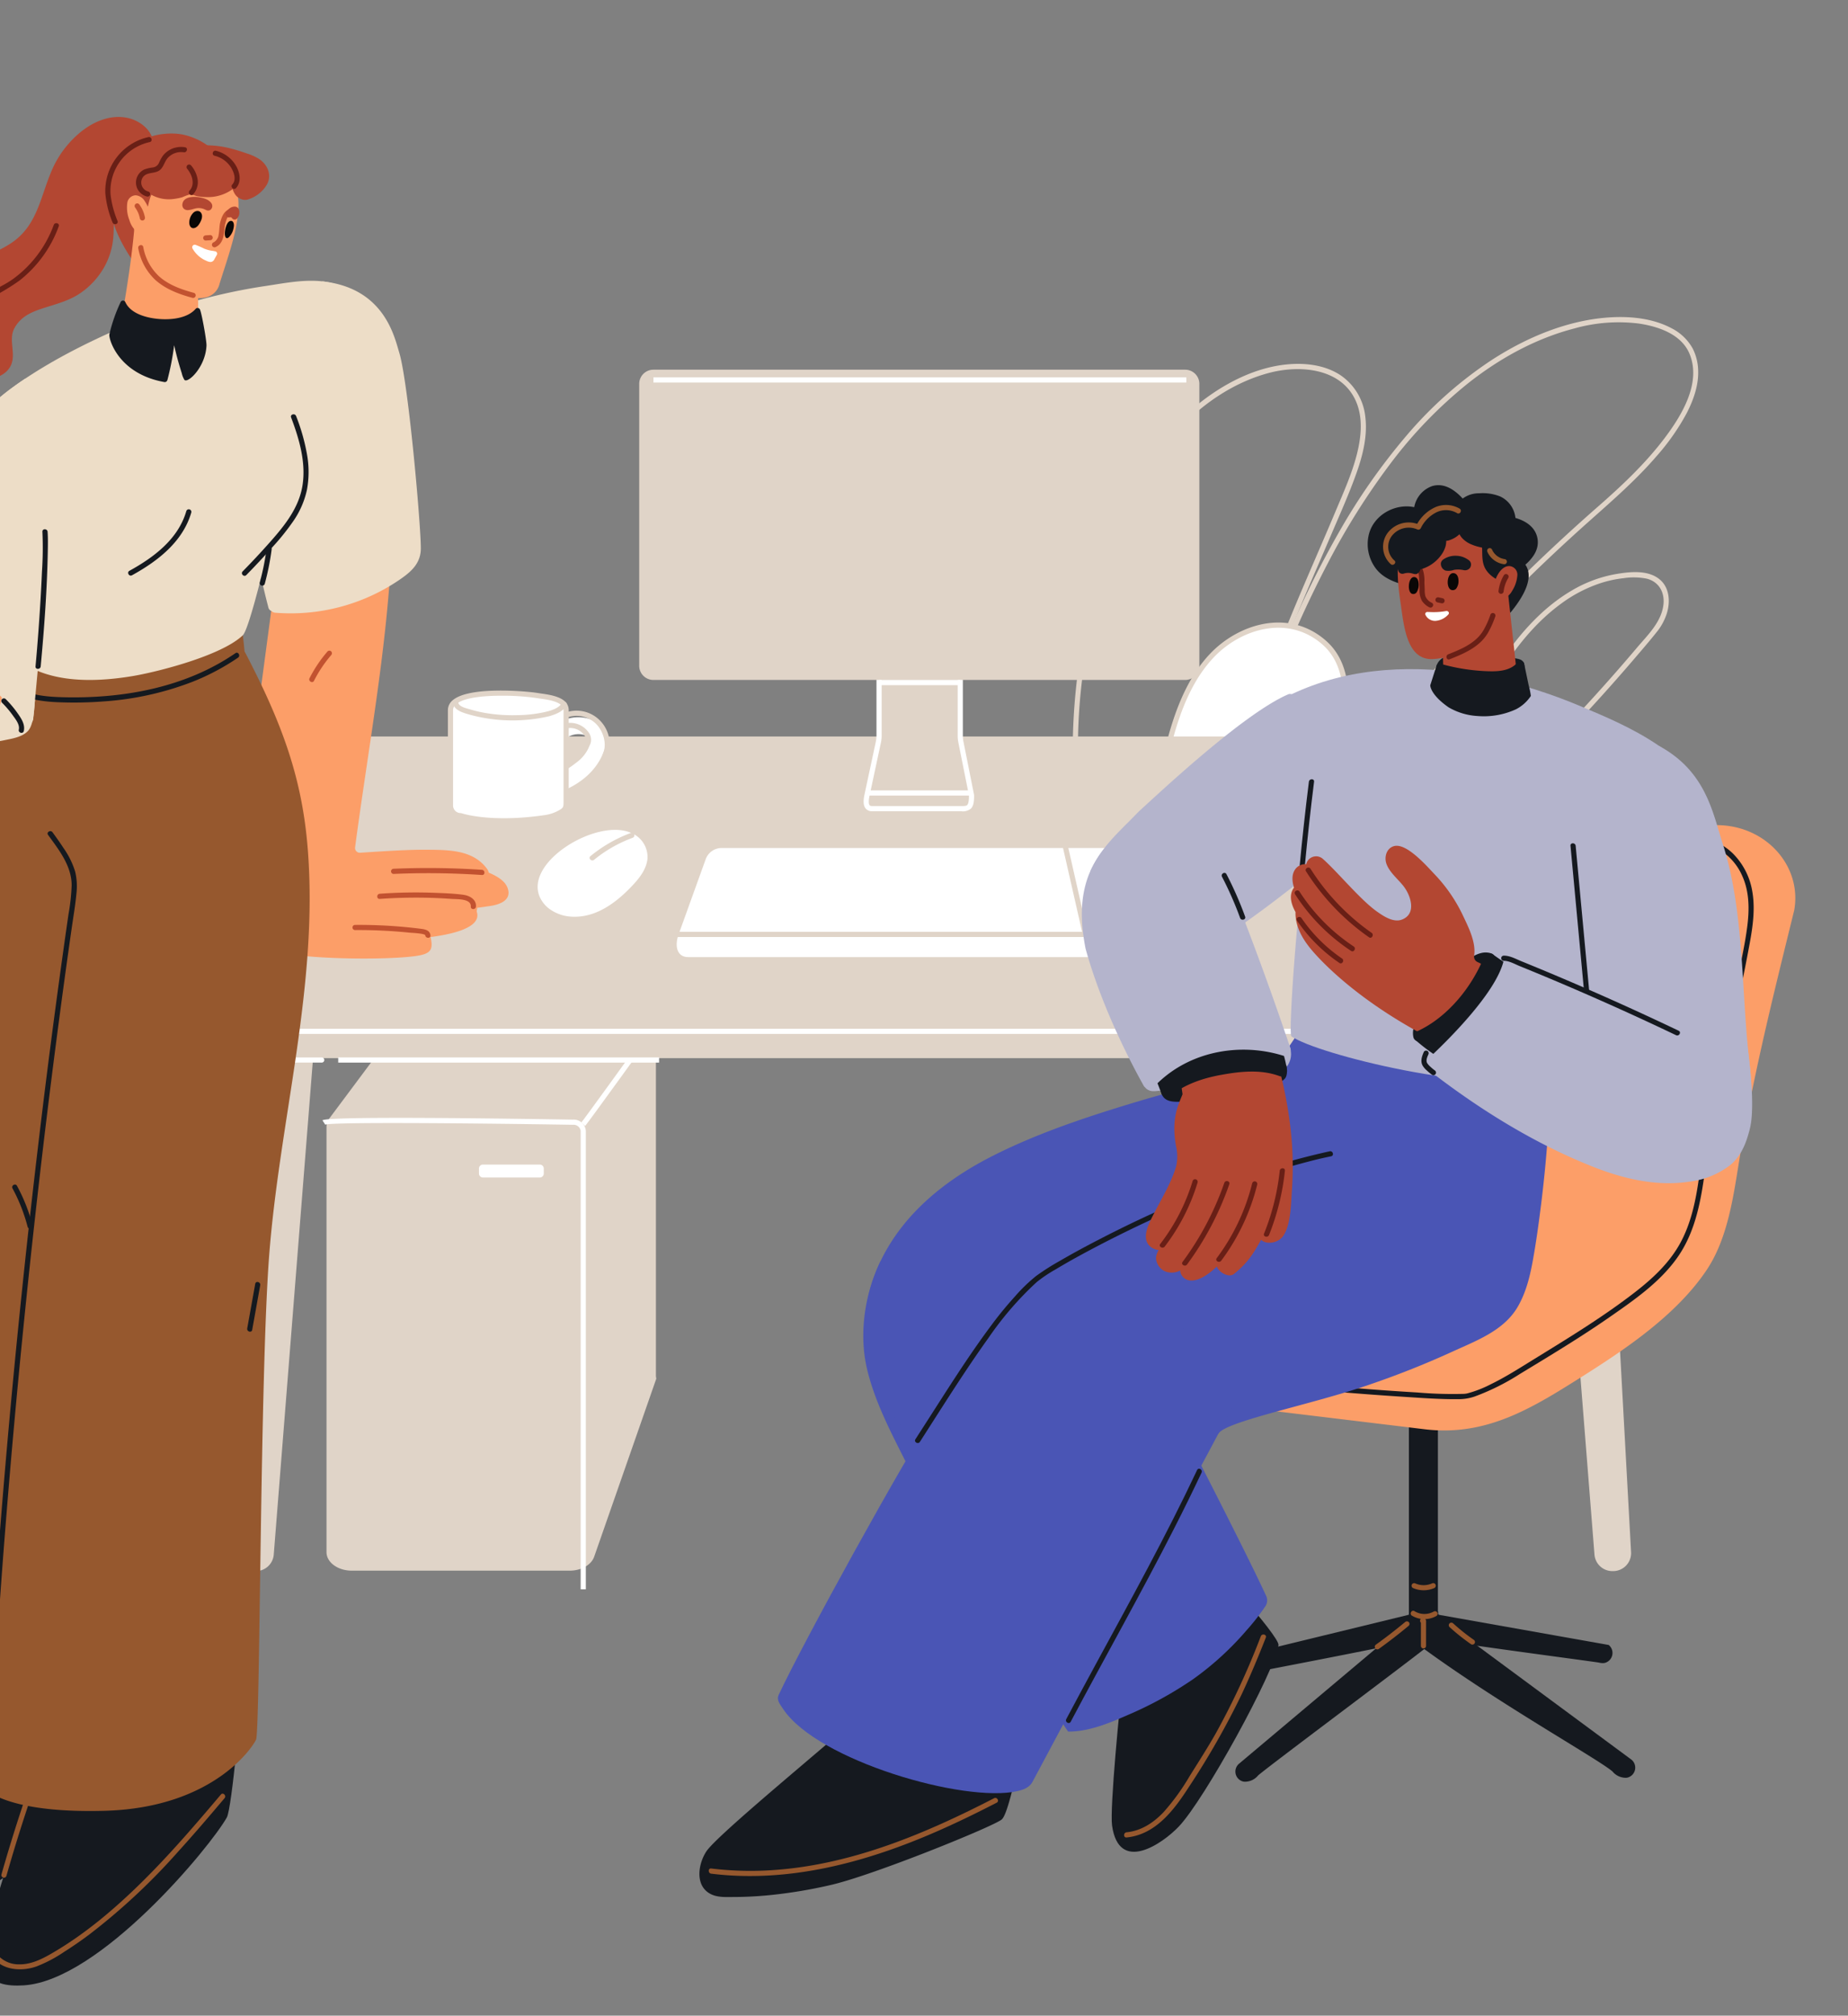
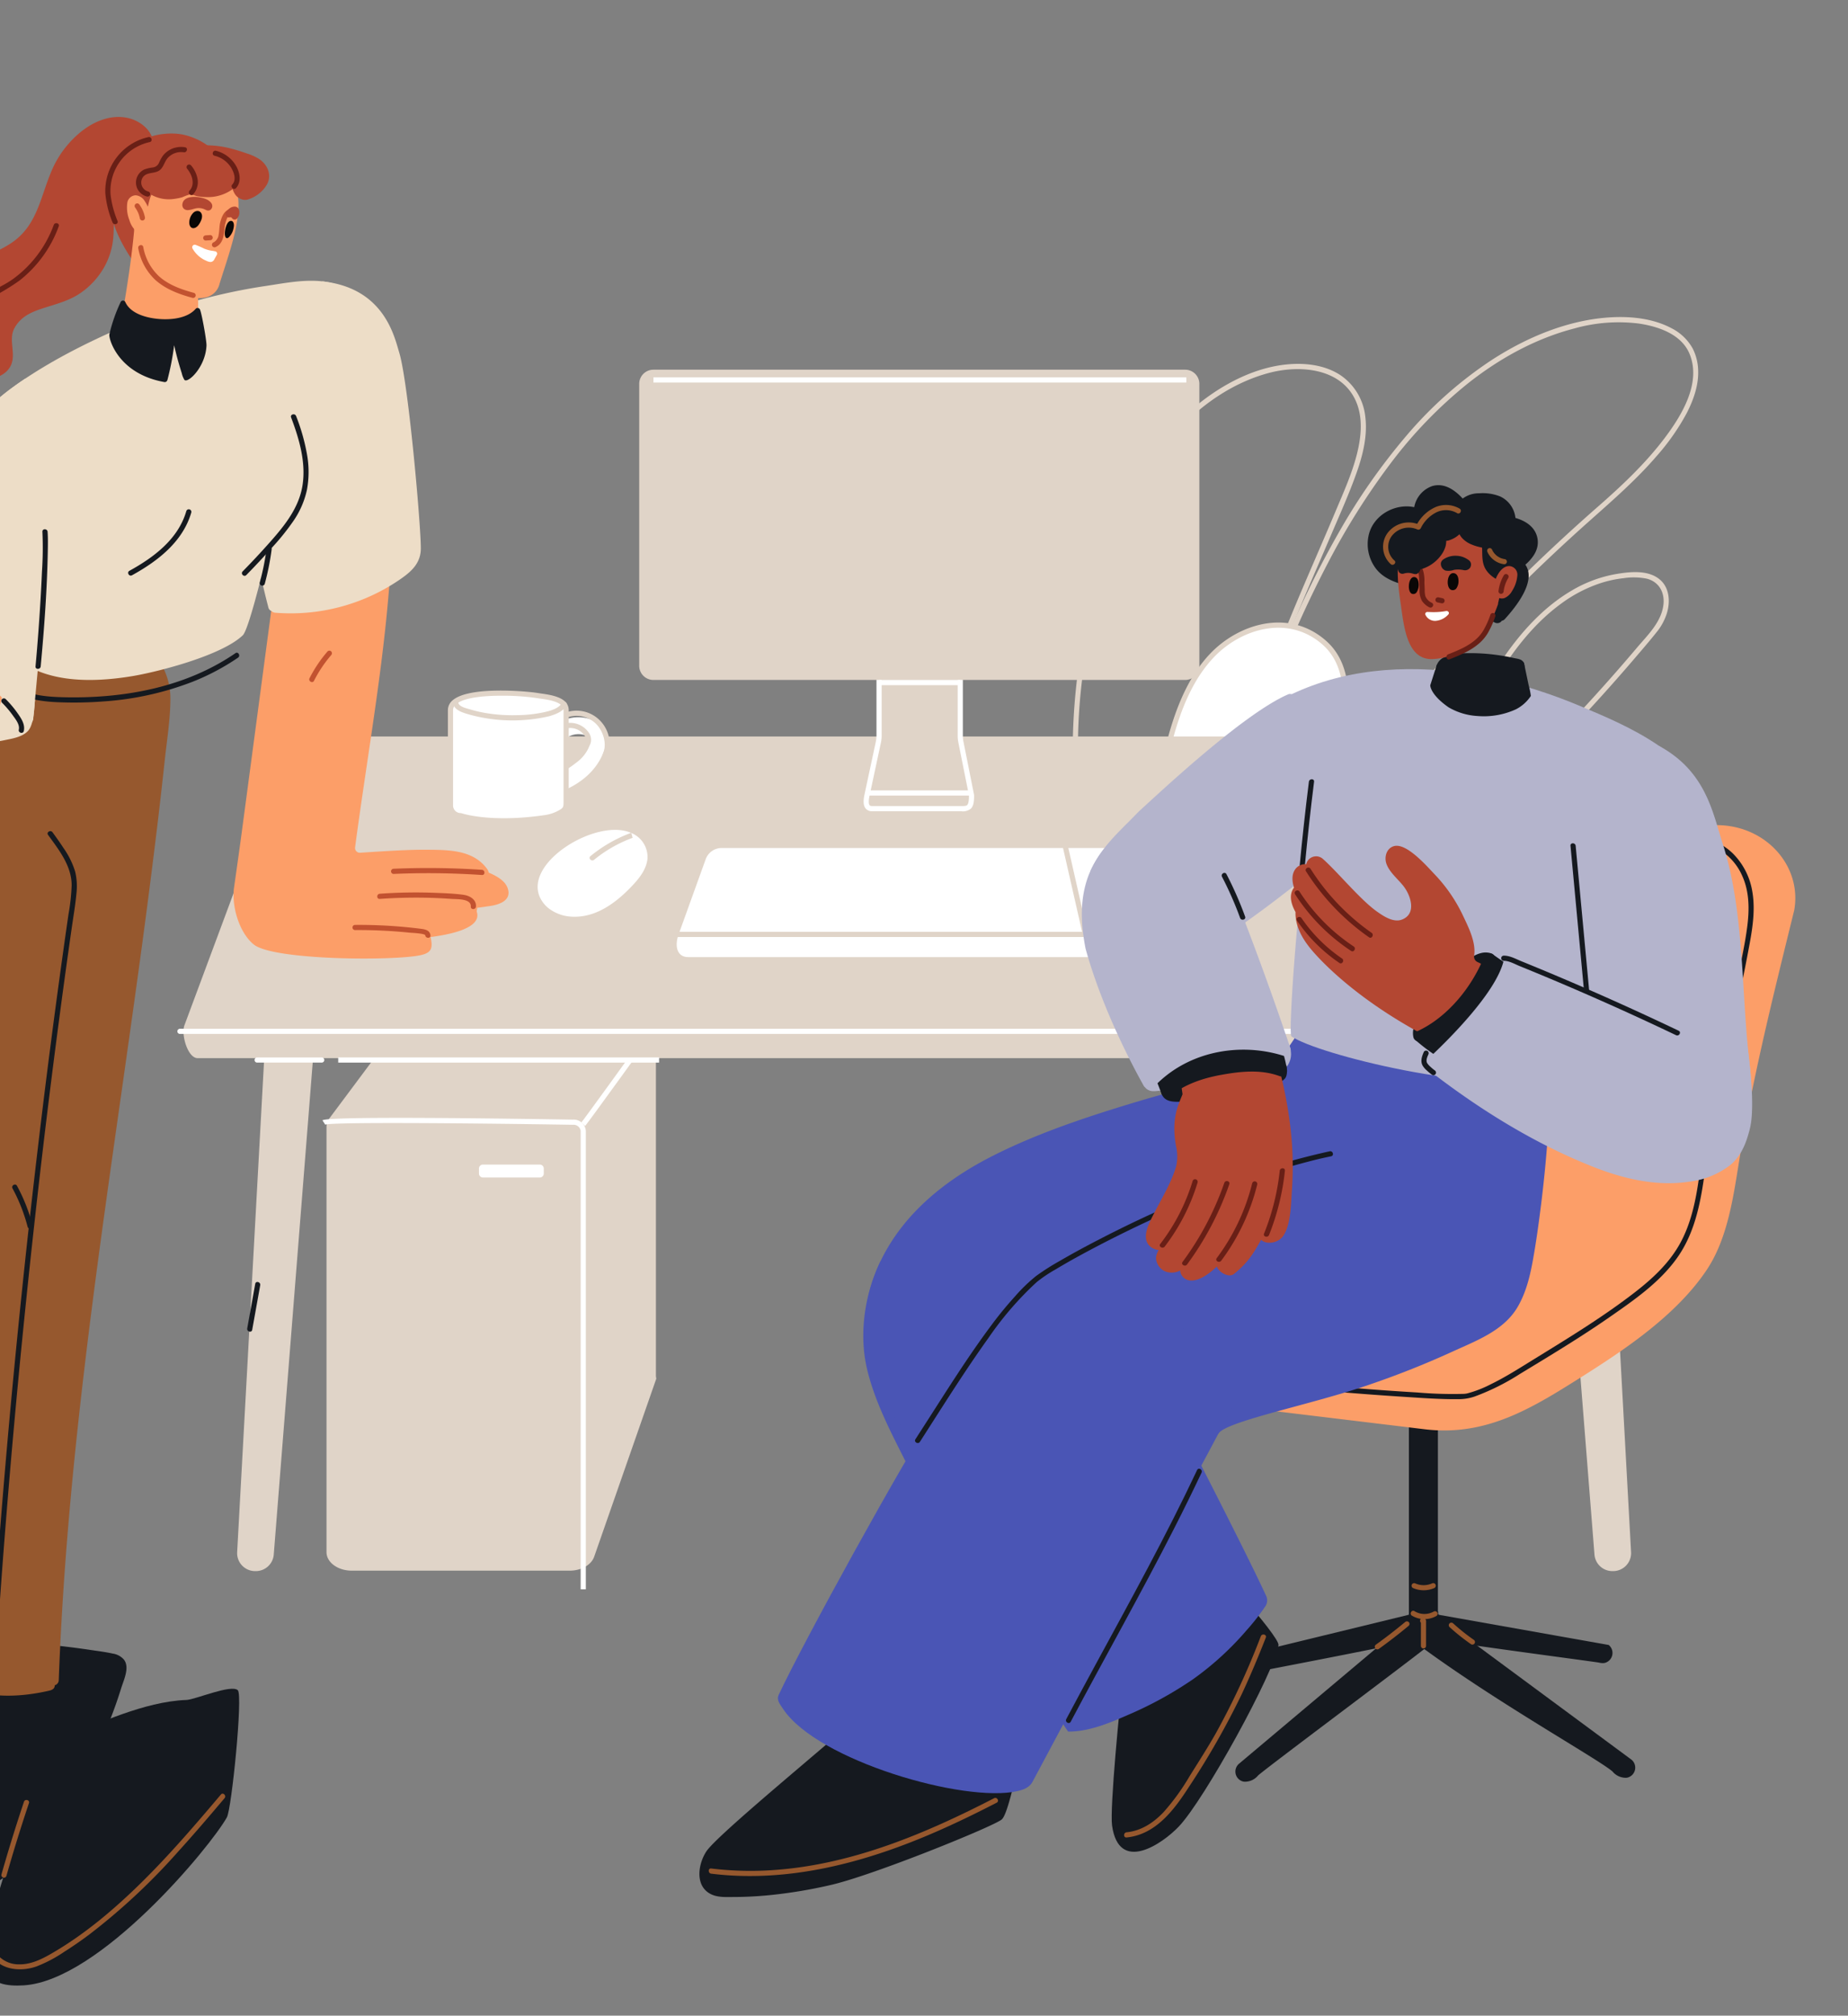
<svg xmlns="http://www.w3.org/2000/svg" width="521" height="568" viewBox="0 0 521 568">
  <rect x="0" y="0" width="521" height="568" fill="#808080" stroke="none" />
  <defs>
    <clipPath id="clip-path">
      <rect id="Rectangle_721" data-name="Rectangle 721" width="521" height="568" transform="translate(0 1697)" fill="#fff" stroke="#707070" stroke-width="1" />
    </clipPath>
    <clipPath id="clip-path-2">
      <rect id="Rectangle_129" data-name="Rectangle 129" width="622.094" height="526.571" fill="none" />
    </clipPath>
  </defs>
  <g id="Groupe_de_masques_38" data-name="Groupe de masques 38" transform="translate(0 -1697)" clip-path="url(#clip-path)">
    <g id="Groupe_113" data-name="Groupe 113" transform="translate(-115.95 1729.958)">
      <g id="Groupe_51" data-name="Groupe 51" clip-path="url(#clip-path-2)">
        <path id="Tracé_601" data-name="Tracé 601" d="M353.359,210.218a114.365,114.365,0,0,1-7.74-34.4,158.247,158.247,0,0,1,1.7-35.772,181.735,181.735,0,0,1,8.627-34.451c3.912-10.671,9.35-20.919,17.091-29.318,7.009-7.607,15.906-13.806,25.978-16.517,8.657-2.33,20.339-1.493,24.555,7.769,2.147,4.716,1.586,10.217.35,15.093-1.408,5.56-3.811,10.854-6.025,16.126-4.832,11.512-9.977,22.894-14.593,34.5a334.857,334.857,0,0,0-11.889,35.95q-5.036,18.524-8.251,37.478-.776,4.58-1.443,9.178c-.133.918,1.27,1.313,1.405.387q2.828-19.429,7.573-38.513A342.51,342.51,0,0,1,402.1,140.366c4.5-12.012,9.729-23.727,14.772-35.516,2.422-5.66,4.964-11.322,7.011-17.13,1.732-4.915,3.051-10.287,2.421-15.529a16.222,16.222,0,0,0-7.085-11.872c-3.888-2.537-8.723-3.321-13.294-3.113-10.167.462-19.906,5.617-27.6,12.012-8.636,7.18-15.164,16.546-19.917,26.661-5.15,10.96-8.421,22.76-10.841,34.594a174.879,174.879,0,0,0-3.768,36.246,124.028,124.028,0,0,0,5.171,35.479q1.309,4.266,2.978,8.406c.346.86,1.756.484,1.405-.387" transform="translate(74.574 12.402)" fill="#e0d4c8" />
        <path id="Tracé_602" data-name="Tracé 602" d="M383.129,175.115c3.3-9.9,6.8-19.73,10.67-29.418a315.622,315.622,0,0,1,13.752-30.089A199.541,199.541,0,0,1,425.033,87.8a126.2,126.2,0,0,1,22.046-22.824c8.859-6.991,18.979-12.589,29.947-15.432a46.074,46.074,0,0,1,18.123-1.382c5.427.8,11.906,2.923,14.268,8.388,3.555,8.23-2.153,17.527-6.97,23.909-5.409,7.164-12.017,13.373-18.751,19.27q-15.218,13.327-29.375,27.794-14.3,14.674-27.37,30.489-3.2,3.868-6.313,7.8c-.577.726.448,1.765,1.031,1.03Q434.716,150.4,449.1,135.077q14.322-15.235,29.883-29.236c7.277-6.546,14.765-12.825,21.173-20.263a63.9,63.9,0,0,0,8.473-12.052c1.954-3.761,3.46-7.979,3.282-12.275a14.439,14.439,0,0,0-1.537-6.053,14.091,14.091,0,0,0-5.928-5.693c-5.154-2.761-11.444-3.43-17.2-3.093-11.949.7-23.572,5.575-33.528,12.021a113.451,113.451,0,0,0-23.963,21.235,175.708,175.708,0,0,0-19.023,27.147,279.7,279.7,0,0,0-14.962,30.3c-4.268,10.013-8.088,20.21-11.64,30.5q-1.227,3.552-2.413,7.117c-.3.892,1.11,1.274,1.406.387" transform="translate(82.791 10.05)" fill="#e0d4c8" />
        <path id="Tracé_603" data-name="Tracé 603" d="M433.659,157.7a118.54,118.54,0,0,1,10.978-23.3c4.686-7.6,10.434-14.839,17.7-20.124a39.484,39.484,0,0,1,11.288-5.829,32.747,32.747,0,0,1,6.256-1.329,18.916,18.916,0,0,1,6.587.129c3.556.91,5.168,4.056,4.668,7.564-.683,4.8-4.443,8.35-7.427,11.878q-12.518,14.8-26.132,28.627-1.7,1.727-3.416,3.437a.729.729,0,0,0,1.03,1.031q14.4-14.36,27.642-29.823c2.183-2.549,4.385-5.1,6.476-7.721a16.005,16.005,0,0,0,2.8-5.172c1.027-3.282.806-7.3-2.027-9.632-3.34-2.749-8.481-2.143-12.439-1.463a36.952,36.952,0,0,0-12.3,4.6c-8.013,4.683-14.4,11.8-19.579,19.407a115.7,115.7,0,0,0-12.481,24.476q-.533,1.422-1.032,2.86c-.308.887,1.1,1.269,1.405.387" transform="translate(93.751 22.862)" fill="#e0d4c8" />
        <path id="Tracé_604" data-name="Tracé 604" d="M410.068,122.571c-9.736-8.539-23.592-4.918-31.77,3.82-5.743,6.136-9.055,14.277-11.308,22.262-1.39,4.925-2.355,10.093-1.74,15.215a5.613,5.613,0,0,0,.41,1.544,3.79,3.79,0,0,0,3.844,4.453q15.8-.2,31.6.417a3.449,3.449,0,0,0,1.047-.139,4.219,4.219,0,0,0,4.391-1.868,54.9,54.9,0,0,0,9.053-22.822c1.174-7.916.987-17.171-5.526-22.883" transform="translate(79.186 25.533)" fill="#fff" />
        <path id="Tracé_605" data-name="Tracé 605" d="M401.342,171.15h-.136c-10.476-.413-21.1-.556-31.563-.416a4.6,4.6,0,0,1-3.392-1.385,5,5,0,0,1-1.2-3.684,6.37,6.37,0,0,1-.392-1.571c-.7-5.825.671-11.636,1.761-15.5,2.838-10.06,6.486-17.229,11.478-22.563,8.128-8.686,22.378-12.994,32.782-3.87,5.513,4.836,7.4,12.535,5.765,23.538a55.571,55.571,0,0,1-9.172,23.129,4.954,4.954,0,0,1-4.974,2.2,4.017,4.017,0,0,1-.955.12M377.4,169.225c7.95,0,15.945.157,23.859.467a2.508,2.508,0,0,0,.825-.114.694.694,0,0,1,.357-.007A3.484,3.484,0,0,0,406.07,168,54.119,54.119,0,0,0,415,145.486c1.554-10.474-.174-17.746-5.286-22.229-9.716-8.521-23.1-4.415-30.757,3.77-4.828,5.157-8.365,12.136-11.138,21.963-1.057,3.743-2.385,9.364-1.717,14.93a4.843,4.843,0,0,0,.355,1.341.737.737,0,0,1,.056.365,3.553,3.553,0,0,0,.813,2.74,3.064,3.064,0,0,0,2.3.909q3.879-.051,7.781-.05" transform="translate(79.057 25.395)" fill="#e0d4c8" />
        <path id="Tracé_606" data-name="Tracé 606" d="M258.409,205.644h-59.8a5.732,5.732,0,0,0-4.6,2.108L171.8,237.5a4.179,4.179,0,0,0-.875,2.509v119.81c0,2.882,3.183,5.219,7.11,5.219H239.5c3.247,0,6.081-1.615,6.888-3.925l17.521-50.2a3.873,3.873,0,0,1-.114-.947V210.042c0-2.429-2.411-4.4-5.385-4.4" transform="translate(37.076 44.606)" fill="#e0d4c8" />
        <path id="Tracé_607" data-name="Tracé 607" d="M244.24,364.627h-1.458v-129.2a2.026,2.026,0,0,0-2.193-1.7c-30.874-.488-67.685-.789-69.818-.038l-.78-1.219c1.1-.853,24.863-.921,70.621-.2a3.425,3.425,0,0,1,3.628,3.159Z" transform="translate(36.873 50.274)" fill="#fff" />
        <path id="Tracé_608" data-name="Tracé 608" d="M231.035,239.044l-1.068-.989c.65-.722,13.082-17.909,21.28-29.285l1.182.852c-2.1,2.916-20.555,28.518-21.393,29.422" transform="translate(49.882 45.285)" fill="#fff" />
        <path id="Tracé_609" data-name="Tracé 609" d="M223.406,246.229H207.358a1.113,1.113,0,0,1-1.113-1.113v-1.408a1.113,1.113,0,0,1,1.113-1.113h16.047a1.114,1.114,0,0,1,1.113,1.113v1.408a1.114,1.114,0,0,1-1.113,1.113" transform="translate(44.737 52.621)" fill="#fff" />
        <path id="Tracé_610" data-name="Tracé 610" d="M159.374,195.606l-9.147,166.907a5.066,5.066,0,0,0,5.059,5.343h.212a5.065,5.065,0,0,0,5.038-4.54l13.319-168.148c.313-2.99-14.333-2.248-14.48.438" transform="translate(32.584 41.915)" fill="#e0d4c8" />
        <path id="Tracé_611" data-name="Tracé 611" d="M468.222,195.606l9.148,166.907a5.066,5.066,0,0,1-5.059,5.343H472.1a5.064,5.064,0,0,1-5.038-4.54L453.742,195.168c-.313-2.99,14.333-2.248,14.48.438" transform="translate(98.421 41.915)" fill="#e0d4c8" />
        <path id="Tracé_612" data-name="Tracé 612" d="M521.349,143.46H171.116a3.983,3.983,0,0,0-3.733,2.593l-29.339,78.831c-.967,2.6.956,9.222,3.733,9.222H548c2.726,0,4.645-6.526,3.772-9.109l-26.647-78.83a3.981,3.981,0,0,0-3.772-2.708" transform="translate(29.888 31.118)" fill="#e0d4c8" />
        <path id="Tracé_613" data-name="Tracé 613" d="M137.1,212.6h417.1a.729.729,0,0,0,0-1.458H137.1a.729.729,0,0,0,0,1.458" transform="translate(29.585 45.799)" fill="#fff" />
        <path id="Tracé_614" data-name="Tracé 614" d="M454.131,219.689h19.506a.729.729,0,0,0,0-1.458H454.131a.729.729,0,0,0,0,1.458" transform="translate(98.353 47.337)" fill="#fff" />
        <path id="Tracé_615" data-name="Tracé 615" d="M154.982,219.239h18.2a.729.729,0,0,0,0-1.458h-18.2a.729.729,0,0,0,0,1.458" transform="translate(33.464 47.239)" fill="#fff" />
        <rect id="Rectangle_124" data-name="Rectangle 124" width="90.458" height="1.458" transform="translate(211.304 265.02)" fill="#fff" />
        <path id="Tracé_616" data-name="Tracé 616" d="M399.144,200.027H255.314c-3.309,0-3.847-3.283-2.723-6.395l7.642-21.191a4.774,4.774,0,0,1,4.492-3.154H389.691a4.776,4.776,0,0,1,4.524,3.245l7.162,21.191c1.045,3.1,1.034,6.3-2.233,6.3" transform="translate(54.674 36.72)" fill="#fff" />
        <path id="Tracé_617" data-name="Tracé 617" d="M404.024,190.151H250.169a.729.729,0,1,1,0-1.458H404.024a.729.729,0,0,1,0,1.458" transform="translate(54.106 40.93)" fill="#e0d4c8" />
        <path id="Tracé_618" data-name="Tracé 618" d="M347.978,195.081a.73.73,0,0,1-.711-.567l-6.022-26.458a.728.728,0,0,1,.548-.873.717.717,0,0,1,.872.549l6.024,26.458a.73.73,0,0,1-.549.873.748.748,0,0,1-.162.018" transform="translate(74.016 36.259)" fill="#e0d4c8" />
        <path id="Tracé_619" data-name="Tracé 619" d="M226.631,197.559c-.773-2.057-3.124-3.35-5.318-4.287a2.247,2.247,0,0,0-.423-1c-3.912-5.4-10.737-5.376-16.792-5.436-5.773-.057-13.011.467-19.023.846a1.344,1.344,0,0,1-1.417-1.521c3.046-23.069,7.27-46.61,9.306-69.761q1.031-11.717,1.9-23.449c.219-2.941-4.113-3.071-4.748-.437a2.172,2.172,0,0,0-2.787-.337l-14.312,8.574a60.374,60.374,0,0,0-9.663,6.7,2.4,2.4,0,0,0-1.971,1.959c-.03.033-.062.062-.091.095a2.359,2.359,0,0,0-.32,2.792l-6.128,46.03-3.176,23.85c-.527,3.962-1.395,10.106-2.139,15.316-.735,5.149,1.4,12.649,5.543,16.03,5.527,4.517,39.921,4.661,47.159,3,3-.688,3.39-1.977,2.716-5.07,2.288-.369,14.636-1.774,13.045-7.039-.12-.4.1-.813.09-1.212l3.545-.5c2.661-.374,6.344-1.581,5-5.146" transform="translate(32.403 19.659)" fill="#fc9e68" />
        <path id="Tracé_620" data-name="Tracé 620" d="M133.454,358.218a5.194,5.194,0,0,0-3.228-1.76c-1.969-.438-4.008-.686-6-.983q-5.786-.869-11.613-1.451a230.418,230.418,0,0,0-24.843-1.1,1.622,1.622,0,0,0-.93,2.9,1.655,1.655,0,0,0-.744,1.2l-2.8,21.848c-.933,7.292-2.081,14.6-2.474,21.947-.307,5.712-.853,13.488,2.771,18.374,3.468,4.675,9.97,4.251,14.462,1.393,5.112-3.253,9.2-8.611,12.921-13.312a127.33,127.33,0,0,0,10.454-15.384,127.622,127.622,0,0,0,8.068-16.769q1.734-4.39,3.131-8.9c.7-2.265,2.441-5.791.825-7.991" transform="translate(17.483 76.551)" fill="#15191f" />
        <path id="Tracé_621" data-name="Tracé 621" d="M163.039,364.395c-1.83-1.769-12.013,2.644-14.476,2.733-6.07.221-12.369,1.981-18.067,3.98-5.636,1.978-11.444,4.452-16.26,8.037-4.93,3.669-10.2,15.595-9.845,16.052-3.789,11.13-13.689,36.965-12.236,47,.744,5.137,5.962,5.635,10.493,5.36,21.519-1.308,52.794-39.216,57.312-47.356,1.335-2.4,4.559-34.381,3.08-35.81" transform="translate(19.958 78.951)" fill="#15191f" />
        <path id="Tracé_622" data-name="Tracé 622" d="M147.6,125.231c-3.18-4.095-6.822-8.024-11.394-10.579-7.552-4.218-18.829-3.657-23.225,4.835a1.6,1.6,0,0,0-.175.79,1.676,1.676,0,0,0-.882-.28,1.649,1.649,0,0,0-1.609,1.608q-.944,7.221-1.889,14.44c-.016.022-.037.03-.05.054-11.721,18.987-47.064,77.021-54.933,119.3-1.873,10.061-3.8,20.169-3.939,30.408a168.739,168.739,0,0,0,3.345,33.634c3.97,21.009,16.674,53,32.818,91.377a9.815,9.815,0,0,0,2.856,3.825c3.889,3.157,13.416,8.476,30.589,4.5,1.026-.237,1.554-.694,1.535-1.514a1.527,1.527,0,0,0,1.133-1.464c1.709-46.566,7.482-92.845,13.917-138.959,3.2-22.9,6.548-45.785,9.638-68.7q2.318-17.2,4.393-34.435,1.022-8.607,1.948-17.223c.612-5.711,1.582-11.567,1.577-17.317,0-5.594-2.294-9.976-5.654-14.3" transform="translate(10.736 24.313)" fill="#96582e" />
-         <path id="Tracé_623" data-name="Tracé 623" d="M172.075,296.614c2.928-38.282,13.964-76.1,10.879-114.719-1.566-19.606-6.973-34.919-17.824-55.637-.319-4.2-1.606-12.555-1.608-12.562a1.441,1.441,0,0,0-1.935-1.505c-7.474,2.722-15.4,3.51-23.176,4.926-6.807,1.24-15.253,2.985-20.4,8.006-2.76,2.694-3.5,6.547-4.37,10.158-.97,4.041-1.942,8.081-2.86,12.136-1.1,4.841-2.229,9.683-3.2,14.552-.763,3.833-1.191,7.755-.1,11.573,1.578,5.538,5.446,9.856,8.795,14.453q-6.588,46.37-11.753,92.927-5.8,52.616-9.712,105.419c-1.289,17.39-3.322,51.316-3.736,58.272A2.853,2.853,0,0,0,92.111,447c2.652,2.159,10.907,6.605,33.483,6.009,31.722-.837,42.638-19.2,42.841-20.214,1.124-5.6,1.09-102.851,3.64-136.186" transform="translate(19.754 24.313)" fill="#96582e" />
        <path id="Tracé_624" data-name="Tracé 624" d="M195.441,58.169c-1.371-4.483-4.217-18.193-21.569-20.081-.439-.561-3.368,10.2-6.182,14.577a86.338,86.338,0,0,0-7.321,14.311c-4.381,10.82-6.637,22.334-7.887,33.9a1.287,1.287,0,0,0,.442,1.191,251.19,251.19,0,0,0,5.616,27.893,1.419,1.419,0,0,0,.9,1.025,1.575,1.575,0,0,0,.991.459,54.411,54.411,0,0,0,34.684-9.016c3.17-2.145,6.094-4.388,6.386-8.487.3-4.249-3.42-47.126-6.065-55.772" transform="translate(33.073 8.257)" fill="#edddc7" />
        <path id="Tracé_625" data-name="Tracé 625" d="M205.144,52.575c-1.308-4.312-3.449-8.639-7.157-11.374-6.876-5.07-16.192-3.028-23.965-1.852a164.175,164.175,0,0,0-27.763,6.6q-4.751,1.6-9.379,3.53c-11.205,4.7-22.441,10.128-32.479,17.031-.6.415-1.2.837-1.795,1.274A55.892,55.892,0,0,0,88.894,81.719c-3.527,5.334-6.007,11.263-8.408,17.169-1.087.336-1.823,1.685-.717,2.584a68.975,68.975,0,0,0,13.918,8.389,241.508,241.508,0,0,0,7.013,31.062,1.543,1.543,0,0,0,.42,1.242c8.583,9.427,23.512,9.09,35.067,7.159,6.776-1.132,24.972-5.689,31.032-11.492,1.9-1.822,7.243-24.6,7.88-27.619a74.252,74.252,0,0,0,6.564-7.034,21.308,21.308,0,0,0,4.113-8.079,20.669,20.669,0,0,0,.507-5.363c6.4-4.063,10.316-7.917,15.606-13.352,2.184-2.244,6.064-6.066,6.064-6.646a56.147,56.147,0,0,0-2.809-17.165" transform="translate(17.184 8.228)" fill="#edddc7" />
        <path id="Tracé_626" data-name="Tracé 626" d="M138.028,1.049a10.579,10.579,0,0,0-2.423-.808c-4.561-.911-8.992.865-12.6,3.609A28.533,28.533,0,0,0,113.943,16.1c-2.041,4.96-3.166,10.447-6.324,14.884a17.833,17.833,0,0,1-4.909,4.7C96.22,39.839,88.46,41.4,82.342,46.241a20.49,20.49,0,0,0-7.715,16.918c.3,5.469,4.313,8.531,9.586,8.73,1.662.063,3.31-.2,4.969-.178,1.76.027,2.749,1.141,4.322,1.7,3.131,1.1,7.57-.09,9.2-3.138,1.8-3.353-.7-7.387,1.132-10.754,1.9-3.5,5.184-4.709,8.763-5.836,3.194-1.006,6.474-1.9,9.329-3.712a21.761,21.761,0,0,0,6.081-5.848A20.641,20.641,0,0,0,131.4,36.2c.673-3.506.35-7.054.462-10.6a17.6,17.6,0,0,1,9.749-15.7,1.323,1.323,0,0,0,.787-1.214,1.4,1.4,0,0,0,.555-1.217c-.095-2.911-2.34-5.2-4.93-6.42" transform="translate(16.181 0)" fill="#b34732" />
        <path id="Tracé_627" data-name="Tracé 627" d="M154.037,13.773A18.8,18.8,0,0,0,141.156,4.1c-5.1-.914-11.877.531-15.422,4.573a21.66,21.66,0,0,0-4.916,15.831c.61,5.974,3.692,11.241,6.972,16.131a1.7,1.7,0,0,0,2.9-.2,30.1,30.1,0,0,0,11.873-9.32c1.82-2.4,3.319-5.036,5.064-7.491a92.752,92.752,0,0,1,5.968-7.51,1.608,1.608,0,0,0,.36-.719,1.481,1.481,0,0,0,.079-1.627" transform="translate(26.185 0.833)" fill="#b34732" />
        <path id="Tracé_628" data-name="Tracé 628" d="M124.007,47.824a2.945,2.945,0,0,1,1.5,1.779,7.193,7.193,0,0,0,3.687,4.134A14.646,14.646,0,0,0,135,55.231a14.157,14.157,0,0,0,6.323-.918,19.153,19.153,0,0,0,3.583-1.791V37.25a1.554,1.554,0,0,0-1-2.122,8.914,8.914,0,0,1-3.233-2.092,33.726,33.726,0,0,0-3.748-2.912,30.717,30.717,0,0,0-3.889-2.088,9.435,9.435,0,0,1-2.549-1.5c.007-.14.023-.28.029-.42.11-1.939-3.781-2.66-3.435-2.1-.42,6.675-1.727,15.817-3.073,23.808" transform="translate(26.898 5.17)" fill="#fc9e68" />
        <path id="Tracé_629" data-name="Tracé 629" d="M154.7,16.411c-3.8-8.683-15.255-12.838-23.918-9.02a10.594,10.594,0,0,0-5.891,12.359c.347,1.376,1.346,7.018,1.379,7.377a131.593,131.593,0,0,0,2.6,13.106,3.822,3.822,0,0,0,1.2,1.993,34.811,34.811,0,0,0,9.966,6.519,11.363,11.363,0,0,0,6.743.847,5.133,5.133,0,0,0,4.054-3.89c1.573-5.065,3.749-11.163,4.709-16.38.843-4.583,1.077-8.521-.843-12.911" transform="translate(27.017 1.295)" fill="#fc9e68" />
        <path id="Tracé_630" data-name="Tracé 630" d="M138.455,4.427a20.194,20.194,0,0,0-8.191,1.656,13.454,13.454,0,0,0-6.005,6.6c-1.453,3.036-2.356,6.306-1.591,9.661a1.43,1.43,0,0,0,.128.282,1.432,1.432,0,0,0-.365,1.021,12.925,12.925,0,0,0,.8,4.305c.467,1.216-.449,1.771.757,2.427,2.674,1.453,5.842-1.689,6.448-3.58.757-2.358.952-4.976,2.287-7.114a12,12,0,0,1,5.957-4.347c2.762-1.089,5.768-1.655,8.436-2.98,2.935-1.459-5.864-7.989-8.663-7.932" transform="translate(26.548 0.96)" fill="#b34732" />
        <path id="Tracé_631" data-name="Tracé 631" d="M113.549,138.35c.336-3.622-14.515-12.6-18.788-14.484a53.06,53.06,0,0,0-27.13-4.52c-3.667.413-10.183.88-10.968,5.5-.357,2.1.913,3.935,2.184,5.459a51.342,51.342,0,0,0,5.109,5.233,59.6,59.6,0,0,0,24.252,13.214c5.408,1.454,10.987,2.254,16.523,1.092,2.251-.472,5.082-.862,6.775-2.591,1.738-1.774,1.829-6.6,2.043-8.9" transform="translate(12.278 25.825)" fill="#edddc7" />
        <path id="Tracé_632" data-name="Tracé 632" d="M94.782,115.658c-4.111-3.794-9.987-6.563-15.626-4.692-5.967,1.979-8.29,8.413-10.588,13.657-2.816,6.419-13.666,33.467-14.658,40.534-.778,5.547.207,12.7,4.927,16.31,11.164,8.527,26.379,5.754,33.638-5.934,3.726-6,5.737-12.988,8.044-19.609l7.852-29.369s-9-6.663-13.588-10.9" transform="translate(11.642 23.94)" fill="#fc9e68" />
        <path id="Tracé_633" data-name="Tracé 633" d="M98.381,135.068c3.831,2.136,8.2,2.75,12.522,2.942a107.578,107.578,0,0,0,13-.224A85.3,85.3,0,0,0,149.1,132.2a65.184,65.184,0,0,0,12.7-6.749c.768-.527.041-1.791-.735-1.258-13.887,9.538-31.057,12.724-47.655,12.431-4.873-.086-9.943-.392-14.291-2.817-.819-.458-1.555.8-.735,1.258" transform="translate(21.262 26.912)" fill="#15191f" />
        <path id="Tracé_634" data-name="Tracé 634" d="M161.31,10.7a14.227,14.227,0,0,0-3.569-1.65c-1.34-.472-2.693-.909-4.067-1.273a27.936,27.936,0,0,0-8.65-1.019,1.623,1.623,0,0,0-.4.1,17.147,17.147,0,0,0-6.333-1.065,10.646,10.646,0,0,0-9.841,11.867A2,2,0,0,0,129,18.832a1.3,1.3,0,0,0,.442.974,10.193,10.193,0,0,0,7.99,2,14.183,14.183,0,0,0,2.063-.433,18.02,18.02,0,0,1,2.021-.759,5.8,5.8,0,0,1,1.891.394,14.814,14.814,0,0,0,2.72.316,11.868,11.868,0,0,0,7.557-2.223,6.467,6.467,0,0,0,.588,1.277,3.538,3.538,0,0,0,1.845,1.527,2.7,2.7,0,0,0,1.886.09,9.363,9.363,0,0,0,5.369-4.231c1.408-2.62.236-5.432-2.06-7.064" transform="translate(27.845 1.25)" fill="#b34732" />
        <path id="Tracé_635" data-name="Tracé 635" d="M146.06,44.9a.7.7,0,0,0-1.12-.041c-2.433,2.788-7.237,3.148-10.675,2.815-3.26-.315-7.673-1.474-9.151-4.744a.723.723,0,0,0-1.289-.038,44.99,44.99,0,0,0-3.207,9.174c-.209,1.138,2.413,11.115,15.592,13.43a.791.791,0,0,0,.776-.59,75.8,75.8,0,0,0,1.9-9.8c.391,1.724.821,3.44,1.312,5.139q.4,1.385.842,2.758a6.1,6.1,0,0,0,.723,1.833c.885,1.166,5.968-3.489,6.242-9.648.061-1.365-1.57-10.366-1.948-10.288" transform="translate(26.161 9.223)" fill="#15191f" />
        <path id="Tracé_636" data-name="Tracé 636" d="M117.54,98.553c-.5-3.775-1.364-7.512-2.1-11.247-1.531-7.736-3.545-27.49-4.751-26.692C91.2,73.522,76.119,95.451,66.028,116.077c-3.123,6.383-6.04,12.862-8.955,19.34a1.752,1.752,0,0,0,1.21,2.4,5.725,5.725,0,0,0,2.082-.386c1.817-.383,3.642-.711,5.486-.933a47.685,47.685,0,0,1,17.5.963,39.669,39.669,0,0,1,13.2,6.1c5.419,3.856,9.458,9.02,13.677,14.075.983,1.178,2.63.107,2.745-1.137q2.189-23.578,4.376-47.157a47.694,47.694,0,0,0,.191-10.789" transform="translate(12.346 13.143)" fill="#edddc7" />
        <path id="Tracé_637" data-name="Tracé 637" d="M109.388,166.434c3.053,4.221,6.648,8.717,6.654,14.176a56.052,56.052,0,0,1-.877,8.119q-.874,5.971-1.7,11.948-3.441,24.652-6.4,49.368-3.045,25.34-5.631,50.733-2.6,25.477-4.723,51-2.064,24.841-3.636,49.718-.188,2.99-.366,5.98c-.056.937,1.4.933,1.458,0q1.49-24.863,3.51-49.691,2.077-25.7,4.647-51.366t5.588-51.248q2.975-25.154,6.427-50.249.84-6.077,1.709-12.147c.464-3.241,1.031-6.483,1.333-9.744a17.779,17.779,0,0,0-.344-6.223,23.423,23.423,0,0,0-3.283-6.658c-.989-1.513-2.041-2.984-3.1-4.449-.544-.752-1.81-.026-1.258.736" transform="translate(20.108 35.873)" fill="#15191f" />
        <path id="Tracé_638" data-name="Tracé 638" d="M101.975,390.231q-3.417,10.193-6.36,20.535a.729.729,0,0,0,1.4.388q2.943-10.341,6.361-20.536c.3-.891-1.109-1.273-1.406-.387" transform="translate(20.733 84.536)" fill="#96582e" />
        <path id="Tracé_639" data-name="Tracé 639" d="M98.2,248.311a47.8,47.8,0,0,1,4.252,10.815.729.729,0,0,0,1.406-.387,49.417,49.417,0,0,0-4.4-11.163c-.447-.825-1.706-.09-1.258.735" transform="translate(21.281 53.624)" fill="#15191f" />
        <path id="Tracé_640" data-name="Tracé 640" d="M154.818,270.3l-2.26,12.58c-.164.916,1.24,1.309,1.406.388q1.13-6.29,2.26-12.583c.164-.915-1.24-1.309-1.406-.386" transform="translate(33.089 58.518)" fill="#15191f" />
        <path id="Tracé_641" data-name="Tracé 641" d="M165.2,69.742c2.262,6.014,4.219,12.593,3.22,19.079-.969,6.29-4.967,11.289-9.064,15.917q-3.8,4.293-7.819,8.386c-.657.671.372,1.7,1.031,1.031q3.769-3.846,7.356-7.867a67.3,67.3,0,0,0,5.937-7.4,24.707,24.707,0,0,0,3.792-8.725,27.65,27.65,0,0,0,.089-9.626,55.608,55.608,0,0,0-3.137-11.186c-.327-.87-1.737-.493-1.406.387" transform="translate(32.825 14.937)" fill="#15191f" />
        <path id="Tracé_642" data-name="Tracé 642" d="M157.377,100.186a71.562,71.562,0,0,1-1.9,9.395.729.729,0,0,0,1.406.387,74.517,74.517,0,0,0,1.953-9.782.733.733,0,0,0-.729-.729.748.748,0,0,0-.729.729" transform="translate(33.718 21.573)" fill="#15191f" />
        <path id="Tracé_643" data-name="Tracé 643" d="M141.364,91.383c-2.3,7.887-9.156,13.011-16.035,16.8-.821.453-.088,1.712.735,1.258,7.222-3.981,14.3-9.414,16.706-17.674a.729.729,0,0,0-1.406-.387" transform="translate(27.107 19.711)" fill="#15191f" />
        <path id="Tracé_644" data-name="Tracé 644" d="M105.452,96.175a100.471,100.471,0,0,1-.129,11.325c-.239,5.65-.589,11.3-1.008,16.936q-.358,4.845-.8,9.682c-.086.933,1.371.927,1.458,0,1.006-10.841,1.806-21.749,2-32.638.032-1.766.064-3.542-.061-5.3-.067-.93-1.525-.937-1.458,0" transform="translate(22.452 20.71)" fill="#15191f" />
        <path id="Tracé_645" data-name="Tracé 645" d="M93.176,433.6c2.639,4.409,8.381,4.922,12.832,3.372a38.556,38.556,0,0,0,7.8-4.1q3.649-2.309,7.11-4.9a178.635,178.635,0,0,0,25.192-23.511c4.43-4.877,8.707-9.891,12.961-14.922.6-.712-.423-1.747-1.031-1.029-7.143,8.444-14.357,16.857-22.238,24.63-7.833,7.727-16.4,14.99-25.993,20.447-2.639,1.5-5.582,2.852-8.685,2.775a7.877,7.877,0,0,1-6.687-3.5.729.729,0,0,0-1.258.735" transform="translate(20.187 84.22)" fill="#96582e" />
        <path id="Tracé_646" data-name="Tracé 646" d="M131.83,4.667a15.571,15.571,0,0,0-12.14,15.9,27.882,27.882,0,0,0,2.037,8.148c.319.874,1.728.5,1.406-.387a28.052,28.052,0,0,1-1.957-7.308A14.1,14.1,0,0,1,132.217,6.072c.914-.211.527-1.616-.387-1.406" transform="translate(25.958 1.008)" fill="#691f16" />
        <path id="Tracé_647" data-name="Tracé 647" d="M145.09,9.24a7.583,7.583,0,0,1,4.493,3.1c.9,1.331,1.788,3.613.5,4.993-.638.685.391,1.718,1.031,1.031,1.7-1.822,1.072-4.619-.127-6.531a9.1,9.1,0,0,0-5.514-4c-.911-.22-1.3,1.185-.387,1.406" transform="translate(31.359 1.694)" fill="#691f16" />
        <path id="Tracé_648" data-name="Tracé 648" d="M138.713,12.26c1.354,1.653,2.268,4.308.64,6.114-.627.695.4,1.728,1.031,1.031a5.183,5.183,0,0,0,1.258-4.055,7.983,7.983,0,0,0-1.9-4.12.734.734,0,0,0-1.031,0,.745.745,0,0,0,0,1.031" transform="translate(30.043 2.39)" fill="#691f16" />
        <path id="Tracé_649" data-name="Tracé 649" d="M140.634,7.037a6.567,6.567,0,0,0-4.462.806,6.418,6.418,0,0,0-1.738,1.5,10.268,10.268,0,0,0-1.144,2.044,2.219,2.219,0,0,1-1.782,1.347,9.731,9.731,0,0,0-2.431.585,4.057,4.057,0,0,0,.793,7.591.729.729,0,0,0,.387-1.406,2.623,2.623,0,0,1-1.693-3.748c.933-1.722,2.884-1.242,4.41-1.958,1.6-.75,1.715-2.663,2.852-3.841a5.088,5.088,0,0,1,4.42-1.511c.918.155,1.312-1.25.387-1.406" transform="translate(27.501 1.506)" fill="#691f16" />
        <path id="Tracé_650" data-name="Tracé 650" d="M131.258,23.468a10.344,10.344,0,0,0-1.575-3.733,3.24,3.24,0,0,0-2.563-1.592,2.477,2.477,0,0,0-2.3,1.957,9.6,9.6,0,0,0,.556,5,6.793,6.793,0,0,0,.88,1.931,2.649,2.649,0,0,0,2.911,1.207c1.32-.507,2.279-4.069,2.092-4.772" transform="translate(27.044 3.935)" fill="#fc9e68" />
        <path id="Tracé_651" data-name="Tracé 651" d="M88.794,160.043c-1.19-6.705-5.312-12.393-9.1-17.869Q66.2,122.67,53.934,102.36a1.612,1.612,0,0,0-2.683-.085,1.66,1.66,0,0,0-.268.061,84.034,84.034,0,0,1-22.841,6.507,1.493,1.493,0,0,0-1.146,1.324,1.24,1.24,0,0,0-.24,1.453c5.663,13.506,11.325,27.024,17.71,40.209,3.186,6.579,6.552,13.071,10.179,19.418,3.138,5.492,10.334,15.8,19.435,16.529,6.378.512,16.051-20.208,14.715-27.733" transform="translate(5.775 22.037)" fill="#fc9e68" />
        <path id="Tracé_652" data-name="Tracé 652" d="M61.207,109.163c-2.682-4.991-6.083-9.984-11.372-12.47a17.388,17.388,0,0,0-7.171-1.52,6.581,6.581,0,0,1-4.42-1.264A23.19,23.19,0,0,1,35.553,90.9a62.6,62.6,0,0,0-6.2-6.425c-1.646-1.459-3.682-2.759-5.982-2.13a3.967,3.967,0,0,0-2.138,1.328,9.6,9.6,0,0,0-4.7-3.872,4.691,4.691,0,0,0-5.749,2.445,5.415,5.415,0,0,0-.381,1.379,9.947,9.947,0,0,0-3.569-2.537,4.419,4.419,0,0,0-5.094,1.255C.554,83.951.924,85.952,1.588,87.7A3.8,3.8,0,0,0,.211,89.56c-.744,2.229.641,4.428,1.64,6.33,2.456,4.668,4.611,9.835,8.058,13.879,6.743,7.912,17.493,9.694,27.284,10.934a1.447,1.447,0,0,0,1.477.4,83.507,83.507,0,0,0,11.1-3.942c3.463-1.462,7.209-2.784,10.28-4.988a1.881,1.881,0,0,0,.729-1.022,1.533,1.533,0,0,0,.426-1.992" transform="translate(0 17.26)" fill="#fc9e68" />
        <path id="Tracé_653" data-name="Tracé 653" d="M1.518,88.313C3.443,92.122,5.2,96.1,7.449,99.731c1.887,3.047,4.442,5.758,7.937,6.873.9.286,1.279-1.121.387-1.406-3.457-1.1-5.816-4.011-7.569-7.048C6.228,94.727,4.559,91.1,2.777,87.577c-.423-.836-1.681-.1-1.258.736" transform="translate(0.311 18.916)" fill="#c25230" />
        <path id="Tracé_654" data-name="Tracé 654" d="M8.381,85.394c1.917,3.562,3.713,7.228,5.8,10.7a17.179,17.179,0,0,0,7.4,6.765c.843.4,1.584-.858.735-1.258a16.138,16.138,0,0,1-7.177-6.765c-1.915-3.339-3.667-6.783-5.491-10.172-.444-.828-1.7-.091-1.258.735" transform="translate(1.798 18.285)" fill="#c25230" />
        <path id="Tracé_655" data-name="Tracé 655" d="M17.194,85.464l2.775,4.9c.862,1.521,1.667,3.1,2.649,4.546a10,10,0,0,0,3.247,3.119,21.916,21.916,0,0,0,4.4,1.762c.9.284,1.28-1.123.388-1.406A19.962,19.962,0,0,1,26.6,96.766a9.032,9.032,0,0,1-3.112-3.193c-1.788-2.877-3.367-5.9-5.037-8.845a.729.729,0,0,0-1.258.735" transform="translate(3.708 18.301)" fill="#c25230" />
        <path id="Tracé_656" data-name="Tracé 656" d="M64.627,127.291q6.239,8.88,11.785,18.218a.729.729,0,0,0,1.258-.735q-5.542-9.331-11.785-18.218c-.535-.762-1.8-.035-1.258.735" transform="translate(13.99 27.381)" fill="#c25230" />
        <path id="Tracé_657" data-name="Tracé 657" d="M172.085,123.8a37.815,37.815,0,0,0-5.076,7.544c-.424.834.834,1.572,1.258.735a36.307,36.307,0,0,1,4.848-7.248.748.748,0,0,0,0-1.031.735.735,0,0,0-1.031,0" transform="translate(36.208 26.809)" fill="#c25230" />
        <path id="Tracé_658" data-name="Tracé 658" d="M198.917,190.03c-.167-1.528-1.665-1.71-2.925-1.868q-3.037-.382-6.091-.628-6.1-.491-12.235-.439a.729.729,0,0,0,0,1.458q5.133-.038,10.259.294,2.517.166,5.025.425c.467.047,4.45.209,4.51.758.1.922,1.559.932,1.458,0" transform="translate(38.385 40.582)" fill="#c25230" />
        <path id="Tracé_659" data-name="Tracé 659" d="M210.509,183.554c.128-2.061-1.827-3.085-3.594-3.322-2.538-.341-5.135-.436-7.692-.54a141.531,141.531,0,0,0-15.839.252c-.93.067-.936,1.525,0,1.458q6.831-.487,13.681-.324,3.331.084,6.654.327c1.447.106,5.476-.136,5.334,2.149-.057.937,1.4.933,1.457,0" transform="translate(39.626 38.952)" fill="#c25230" />
        <path id="Tracé_660" data-name="Tracé 660" d="M211.507,174.427a225.87,225.87,0,0,0-24.926-.3.729.729,0,0,0,0,1.457,225.881,225.881,0,0,1,24.926.3c.936.08.928-1.378,0-1.457" transform="translate(40.319 37.728)" fill="#c25230" />
        <path id="Tracé_661" data-name="Tracé 661" d="M127.316,30.585a16.188,16.188,0,0,0,4.847,8.935c2.93,2.613,6.722,4.015,10.457,5.02a.73.73,0,0,0,.388-1.406c-3.483-.937-7.079-2.206-9.814-4.645a14.881,14.881,0,0,1-4.471-8.291c-.195-.918-1.6-.529-1.407.387" transform="translate(27.612 6.437)" fill="#c25230" />
        <path id="Tracé_662" data-name="Tracé 662" d="M126.571,21.112a8.465,8.465,0,0,1,.9,1.567c.013.028.026.056.038.085-.034-.079-.034-.08,0,0s.061.153.089.231c.05.135.1.273.139.41a8.559,8.559,0,0,1,.224.9.734.734,0,0,0,.9.509.748.748,0,0,0,.509-.9,8.961,8.961,0,0,0-1.537-3.541.746.746,0,0,0-1-.26.736.736,0,0,0-.262,1" transform="translate(27.431 4.341)" fill="#c25230" />
        <path id="Tracé_663" data-name="Tracé 663" d="M112.443,25.089A32.751,32.751,0,0,1,101.16,40.18c-2.76,2.029-5.977,3.236-8.773,5.183a15,15,0,0,0-5.549,7.14,13.4,13.4,0,0,0,.843,10.929c.449.823,1.709.089,1.258-.736a11.954,11.954,0,0,1-.646-9.937,13.962,13.962,0,0,1,6.335-7.079,64.784,64.784,0,0,0,8.086-4.863,34.545,34.545,0,0,0,6.316-6.431,34.042,34.042,0,0,0,4.818-8.909c.321-.882-1.087-1.263-1.406-.387" transform="translate(18.665 5.335)" fill="#691f16" />
        <path id="Tracé_664" data-name="Tracé 664" d="M84.309,43.371a10.577,10.577,0,0,0-.608,8.535.748.748,0,0,0,.9.509.733.733,0,0,0,.509-.9,9.138,9.138,0,0,1,.462-7.413c.439-.827-.819-1.565-1.258-.735" transform="translate(18.02 9.329)" fill="#691f16" />
        <path id="Tracé_665" data-name="Tracé 665" d="M142.705,22.924c-.287-1.474-1.852-1.437-2.637-.42a3.9,3.9,0,0,0-.9,2.946c.173.916.79,1.441,1.716,1.02a2.631,2.631,0,0,0,1.009-.965,5.486,5.486,0,0,0,.607-1.163,2.7,2.7,0,0,0,.209-1.418" transform="translate(30.177 4.723)" fill="#0a0706" />
        <path id="Tracé_666" data-name="Tracé 666" d="M149.929,25.267a1.772,1.772,0,0,0-.163-.763.743.743,0,0,0-.606-.442c-1.3-.038-1.8,2.6-1.8,3.549,0,.634.179,1.709,1.04,1.165a4.706,4.706,0,0,0,1.426-2.643,3.63,3.63,0,0,0,.107-.865" transform="translate(31.963 5.219)" fill="#0a0706" />
        <path id="Tracé_667" data-name="Tracé 667" d="M149.931,21.331c-1.969.058-2.734,2-3.181,3.629-.314,1.149-.234,2.351-.461,3.513a2.835,2.835,0,0,1-1.374,2.2.753.753,0,0,0-.509.9.734.734,0,0,0,.9.509c2.162-.879,2.444-3.2,2.619-5.244a9.166,9.166,0,0,1,.66-2.768c.254-.6.623-1.256,1.35-1.277.936-.028.939-1.486,0-1.458" transform="translate(31.317 4.627)" fill="#c25230" />
        <path id="Tracé_668" data-name="Tracé 668" d="M143.084,28.89l1.23-.086a.776.776,0,0,0,.516-.213.73.73,0,0,0,0-1.031.724.724,0,0,0-.516-.213l-1.23.085a.774.774,0,0,0-.515.214.727.727,0,0,0,0,1.031.72.72,0,0,0,.515.213" transform="translate(30.878 5.932)" fill="#c25230" />
        <path id="Tracé_669" data-name="Tracé 669" d="M144.986,19.565c-1.6-1.169-7.2-2.02-7.458,1.109a1.445,1.445,0,0,0,.531,1.262,1.682,1.682,0,0,0,1.227.285c.785-.068,1.513-.4,2.288-.52a4.155,4.155,0,0,1,1.819.156c.318.1.606.263.915.392a1.12,1.12,0,0,0,1.414-.38c.6-.938.023-1.75-.735-2.3" transform="translate(29.83 4.014)" fill="#b34732" />
        <path id="Tracé_670" data-name="Tracé 670" d="M151.346,21.762a1.27,1.27,0,0,0-1.386-1,2.4,2.4,0,0,0-1.207.427,5.467,5.467,0,0,0-.9.831.928.928,0,0,0-.26.623.84.84,0,0,0,.018.086.792.792,0,0,0,0,.42.893.893,0,0,0,.408.527.91.91,0,0,0,.685.089c.027-.009.054-.012.079-.018a1.458,1.458,0,0,1,.163,0,1.281,1.281,0,0,1,.148.041,1.2,1.2,0,0,1,.114.066,1.406,1.406,0,0,1,.113.112.906.906,0,0,0,1.407.193,2.547,2.547,0,0,0,.622-2.4" transform="translate(32.011 4.503)" fill="#b34732" />
        <path id="Tracé_671" data-name="Tracé 671" d="M146.473,31.5a.745.745,0,0,0-.388-.08.994.994,0,0,0-.3-.082,9.517,9.517,0,0,1-2.571-.638,26.179,26.179,0,0,0-2.485-1.084.721.721,0,0,0-.83,1.036,8.06,8.06,0,0,0,3.012,3.026,7.8,7.8,0,0,0,.918.448,2.957,2.957,0,0,0,1.178.33,1.268,1.268,0,0,0,1.067-.8l.668-1.193a.7.7,0,0,0-.264-.965" transform="translate(30.326 6.417)" fill="#fff" />
        <path id="Tracé_672" data-name="Tracé 672" d="M95.8,135.876a27.756,27.756,0,0,1,3.028,3.556c.773,1.083,2.02,2.587,1.693,4.018-.208.913,1.2,1.3,1.406.386.417-1.825-.673-3.468-1.67-4.9a29.932,29.932,0,0,0-3.426-4.091.729.729,0,0,0-1.031,1.031" transform="translate(20.733 29.203)" fill="#15191f" />
        <path id="Tracé_673" data-name="Tracé 673" d="M325.62,166.221l-3-14.961a8.838,8.838,0,0,1-.172-1.735v-34.9h-22.9v34.839a8.848,8.848,0,0,1-.2,1.851l-3.185,14.861a3.13,3.13,0,0,0,2.923,3.873h23.591a3.129,3.129,0,0,0,2.933-3.83" transform="translate(64.227 24.864)" fill="#e0d4c8" />
        <path id="Tracé_674" data-name="Tracé 674" d="M322.849,170.908H297.767a2.248,2.248,0,0,1-1.85-.785c-.8-.994-.579-2.643-.3-3.97l3.186-14.861a8.2,8.2,0,0,0,.18-1.7V114.026h24.353v35.627a8.1,8.1,0,0,0,.158,1.593l3.012,15.091c.035,2.015-.234,3.164-.9,3.841a3.574,3.574,0,0,1-2.759.73m-22.4-55.424v34.11a9.613,9.613,0,0,1-.212,2l-3.186,14.862c-.385,1.794-.211,2.485,0,2.748.05.062.2.246.717.246h25.082c.914,0,1.443-.015,1.719-.293.342-.349.505-1.267.486-2.73l-2.986-14.9a9.69,9.69,0,0,1-.186-1.879v-34.17Z" transform="translate(64.067 24.734)" fill="#fff" />
        <path id="Tracé_675" data-name="Tracé 675" d="M397.29,145.954H247.37a4,4,0,0,1-4-4V62.526a4,4,0,0,1,4-4H397.29a4,4,0,0,1,4,4v79.429a4,4,0,0,1-4,4" transform="translate(52.79 12.695)" fill="#e0d4c8" />
        <rect id="Rectangle_125" data-name="Rectangle 125" width="29.246" height="1.458" transform="translate(360.497 189.77)" fill="#fff" />
        <rect id="Rectangle_126" data-name="Rectangle 126" width="22.895" height="1.458" transform="translate(363.782 158.665)" fill="#fff" />
        <rect id="Rectangle_127" data-name="Rectangle 127" width="150.241" height="1.458" transform="translate(300.168 73.386)" fill="#fff" />
        <rect id="Rectangle_128" data-name="Rectangle 128" width="8.179" height="118.362" transform="translate(513.156 309.501)" fill="#15191f" />
        <path id="Tracé_676" data-name="Tracé 676" d="M438.624,346.317c-1.541-2.53-4.9,0-7.108,1.628l-48.959,41.182a2.9,2.9,0,0,0,1,5.026,2.317,2.317,0,0,0,.6.084,4.829,4.829,0,0,0,3.754-1.791c4.314-3.669,50.367-37.881,50.711-38.749Z" transform="translate(82.751 74.887)" fill="#15191f" />
        <path id="Tracé_677" data-name="Tracé 677" d="M436.971,345.712c-1.541-2.53-4.9,0-7.108,1.628l-45.371,11.046a2.9,2.9,0,0,0,1,5.026,2.317,2.317,0,0,0,.6.085,4.9,4.9,0,0,0,1.134-.135c1.073-.259,49.4-9.4,49.744-10.271Z" transform="translate(83.171 74.756)" fill="#15191f" />
        <path id="Tracé_678" data-name="Tracé 678" d="M422.834,345.712c1.541-2.53,4.9,0,7.108,1.628l47.825,8.49a2.9,2.9,0,0,1-1,5.026,2.307,2.307,0,0,1-.6.085,4.812,4.812,0,0,1-1.133-.135c-1.075-.259-51.854-6.848-52.2-7.715Z" transform="translate(91.717 74.756)" fill="#15191f" />
        <path id="Tracé_679" data-name="Tracé 679" d="M422.834,346.317c1.541-2.53,4.9,0,7.108,1.628l54.239,40.07a2.9,2.9,0,0,1-1,5.026,2.32,2.32,0,0,1-.6.084,4.833,4.833,0,0,1-3.755-1.791c-4.314-3.669-33.056-19.665-54.625-35.634a4.559,4.559,0,0,1-1.367-2Z" transform="translate(91.717 74.887)" fill="#15191f" />
        <path id="Tracé_680" data-name="Tracé 680" d="M421.041,178.335l-18.549,81.916A20.931,20.931,0,0,1,392.48,273.6l-44.249,25.853c-8.745,5.109-4.414,23.271,5.794,24.5l89.021,10.748c17.27,2.085,30.035-5.8,43.7-14.384,13.026-8.181,27.382-17.87,35.832-30.48,5.887-8.789,7.492-20.384,9.118-30.406,3.884-23.945,9.769-47.365,15.574-70.961,2.209-12.3-7.667-23.556-21.047-23.99l-82.515-2.68c-10.846-.352-20.426,6.632-22.666,16.527" transform="translate(74.515 35.095)" fill="#fc9e68" />
        <path id="Tracé_681" data-name="Tracé 681" d="M514.578,169.164a16.173,16.173,0,0,1,8.207,8.363c1.973,4.383,2,9.3,1.409,13.994-.646,5.14-1.807,10.24-2.827,15.316q-1.563,7.78-3.231,15.536-1.621,7.583-3.3,15.155c-1.12,5.1-2.266,10.164-3,15.333-1.3,9.129-1.862,18.861-6.109,27.222-3.762,7.4-10.209,12.566-16.784,17.375-8.051,5.889-16.546,11.046-25.029,16.274-3.945,2.431-7.858,4.942-12.03,6.97a32.383,32.383,0,0,1-6.639,2.584,5.5,5.5,0,0,1-1.171.137,115.948,115.948,0,0,1-12.937-.394c-12.7-.748-25.391-1.822-38.049-3.087q-1.7-.17-3.4-.349c-.931-.1-.925,1.359,0,1.457q18.914,2.012,37.914,3.217c5,.326,10.025.694,15.036.652a14,14,0,0,0,4.639-.737,64.951,64.951,0,0,0,12.743-6.339c8.538-5.182,17.113-10.334,25.317-16.034,7.019-4.877,14.424-9.976,19.34-17.115,5.156-7.488,6.568-16.566,7.747-25.387.691-5.166,1.372-10.311,2.495-15.4q1.749-7.926,3.477-15.855c2.263-10.446,4.49-20.908,6.433-31.419.931-5.037,1.67-10.223.67-15.31a19.59,19.59,0,0,0-5.335-10.131,16.063,16.063,0,0,0-4.857-3.283c-.852-.37-1.6.885-.736,1.258" transform="translate(84.378 36.406)" fill="#15191f" />
        <path id="Tracé_682" data-name="Tracé 682" d="M422.325,348.571q-3.983,3.309-8.189,6.335a.75.75,0,0,0-.262,1,.734.734,0,0,0,1,.262q4.355-3.132,8.484-6.563a.734.734,0,0,0,0-1.031.746.746,0,0,0-1.031,0" transform="translate(89.753 75.564)" fill="#96582e" />
        <path id="Tracé_683" data-name="Tracé 683" d="M431.133,349.907a59.415,59.415,0,0,0,6.1,4.855.729.729,0,0,0,.736-1.258,56.458,56.458,0,0,1-5.8-4.628.746.746,0,0,0-1.031,0,.737.737,0,0,0,0,1.031" transform="translate(93.472 75.63)" fill="#96582e" />
        <path id="Tracé_684" data-name="Tracé 684" d="M422.673,340.875a7.437,7.437,0,0,0,6.1-.006.735.735,0,0,0,.262-1,.745.745,0,0,0-1-.26,5.839,5.839,0,0,1-4.633.006.751.751,0,0,0-1,.262.734.734,0,0,0,.262,1" transform="translate(91.606 73.646)" fill="#96582e" />
        <path id="Tracé_685" data-name="Tracé 685" d="M422.443,347.287a6.848,6.848,0,0,0,6.91.095.729.729,0,0,0-.735-1.258,5.362,5.362,0,0,1-5.44-.095c-.8-.494-1.533.767-.735,1.258" transform="translate(91.558 75.033)" fill="#96582e" />
        <path id="Tracé_686" data-name="Tracé 686" d="M425.066,347.7a6.2,6.2,0,0,0,.587.363,3.062,3.062,0,0,0,.079.337c0,.032-.006.062-.009.094l-.187.321a4.123,4.123,0,0,0-.481.179,1.979,1.979,0,0,0-.318-.1l.068.045c-.086-.088-.174-.174-.262-.262q-.053-.237-.033.033v.144c0,.144,0,.287,0,.431q0,.429,0,.86,0,.9,0,1.794,0,1.76,0,3.517a.729.729,0,0,0,1.458,0q0-2.727.006-5.454c0-.43,0-.86,0-1.291a1.07,1.07,0,0,0-.582-1.111.816.816,0,0,0-1.087.562.789.789,0,0,0,.767,1c.933-.051.938-1.509,0-1.458" transform="translate(92.029 75.383)" fill="#96582e" />
        <path id="Tracé_687" data-name="Tracé 687" d="M356.366,365.223c-1.315,11.1-4.1,40.053-3.432,44.857,1.908,13.623,14.109,5.238,18.816.3,7.287-7.646,26.912-43.408,28.107-51.113.374-2.416-19.926-25.061-26.177-30.224-.624-.513-18.246,36.06-17.314,36.181" transform="translate(76.533 71.372)" fill="#15191f" />
        <path id="Tracé_688" data-name="Tracé 688" d="M356.405,408.605c8.206-.817,13.369-7.738,17.521-14.159a222.071,222.071,0,0,0,14.929-26.187c2.458-5.241,4.69-10.583,6.806-15.971.343-.873-1.066-1.251-1.405-.387a213.616,213.616,0,0,1-12.672,27.315c-2.335,4.124-4.908,8.116-7.419,12.135a63.416,63.416,0,0,1-7.293,10.075c-2.818,2.991-6.294,5.306-10.467,5.721-.925.093-.935,1.55,0,1.458" transform="translate(77.157 76.226)" fill="#96582e" />
        <path id="Tracé_689" data-name="Tracé 689" d="M353.024,397.99c5.869.055,11.705-2.425,16.966-4.722a106.127,106.127,0,0,0,18.3-10.057,84.052,84.052,0,0,0,15.041-13.747,64.055,64.055,0,0,0,5.336-6.816,2.976,2.976,0,0,0,.195-2.887c-9.3-20.17-45.987-90.233-45.987-90.233-20.7-11.631-62.322-4.9-62.721-4.085-4.4,8.944-6.161,20.266-3.847,30.228,2.222,9.566,7.054,18.524,11.42,27.248a520.344,520.344,0,0,0,29.4,51.267q5.544,8.51,11.422,16.793c1.335,1.883,2.773,4.642,4.481,7.009" transform="translate(64.05 56.998)" fill="#4a55b5" />
        <path id="Tracé_690" data-name="Tracé 690" d="M459.965,100.072c-.651-3.074-3.346-4.763-6.172-5.573a7.551,7.551,0,0,0-4.3-6.053,13.308,13.308,0,0,0-5.892-.894,7.689,7.689,0,0,0-4.676,1.481c-2.225-2.42-5.247-4.542-8.657-3.491a7.775,7.775,0,0,0-5.011,5.925c-5.583-1.168-11.8,2.408-12.905,8.212a11.436,11.436,0,0,0,2.143,9.148c2.329,2.985,6.013,4.078,9.537,4.958.049.012.088,0,.136.006,1.466,1.32,2.429,3.02,4.191,4.073a17,17,0,0,0,5.948,1.9c4.8.814,9.289,1.844,13.607,4.185a1.538,1.538,0,0,0,2.035-.475,1.42,1.42,0,0,0,.836-.455c3.07-3.379,9.032-10.693,5.806-15.344,2.218-1.947,4.036-4.479,3.375-7.606" transform="translate(89.399 18.495)" fill="#15191f" />
        <path id="Tracé_691" data-name="Tracé 691" d="M455.544,211.483c-3.32-1.115-7.13-1.382-10.581-1.842a161.7,161.7,0,0,0-23.469-1.4,1.543,1.543,0,0,0-1.543,1.689,1.67,1.67,0,0,0-.49.5q-3.393,5.211-6.96,10.306a6.619,6.619,0,0,1-4.159,2.7q-18.471,3.654-36.532,9.06c-13.569,4.1-27.294,8.625-39.976,15.024-11.541,5.822-22.2,13.786-29.109,24.892-6.577,10.576-9.074,23.287-5.264,35.312,4.279,13.5,14.535,24.117,24.28,33.94a1.616,1.616,0,1,0,1.8-2.642l-.012-.128q45.7-31.681,93.9-59.539,13.9-8.028,27.994-15.72a1.41,1.41,0,0,0,.736-1.653,1.59,1.59,0,0,0,.2-.353q3.6-11.268,6.977-22.6,1.687-5.668,3.316-11.353c.948-3.305,2.412-6.873,2.684-10.322a5.358,5.358,0,0,0-3.788-5.872" transform="translate(64.134 45.167)" fill="#4a55b5" />
        <path id="Tracé_692" data-name="Tracé 692" d="M481.062,218.958a259.91,259.91,0,0,0-43.6-3.052,1.548,1.548,0,0,0-1.548,1.663q-5.836,13.19-11.669,26.383l-47.6,18.792c-8.476,3.347-17.167,6.433-25.192,10.79a57.431,57.431,0,0,0-18.939,16.32c-5.768,7.757-9.756,16.652-13.674,25.436-.706,1.582,1.151,2.97,2.256,2.237,19.865,4.331,35.265,12.052,55.595,12.271.347.31,13.323-5.134,13.66-5.635,2.356-3.5,25.876-8.047,42.123-13.62a250.46,250.46,0,0,0,23.573-9.326c6.8-3.132,14.635-5.924,18.6-12.639,2.324-3.935,3.462-8.456,4.279-12.913.977-5.334,1.709-10.722,2.382-16.1a364.05,364.05,0,0,0,2.753-39.823,1.612,1.612,0,0,0-2.99-.783" transform="translate(69.125 46.826)" fill="#4a55b5" />
        <path id="Tracé_693" data-name="Tracé 693" d="M403.683,133.717c-12.767,5.474-36.986,28.376-42.138,33.02-.91.939-1.818,1.883-2.747,2.8-4.309,4.288-8.443,8.408-10.9,14.024-.528,7.276,3.176,22.019,7.62,25.042,7.434,5.055,14.47,2.178,21.684-1.681,14.98-8.012,28.662-19.89,42.166-30.212a1.252,1.252,0,0,0,.865-.651c.745-.578-10.742-44.837-16.551-42.346" transform="translate(75.452 28.983)" fill="#b4b4cc" />
        <path id="Tracé_694" data-name="Tracé 694" d="M516.536,169.15c-4.666-17.353-24.377-25.377-37.579-30.922-32.736-13.746-72.418-16.683-99.085,9.06-.946.913,16.885,17.549,22.66,25.307-3.022,18.581-5.872,58.076-4.9,58.749,7.477,5.167,53.136,16.38,72.885,11.808,4.049-.938,6.068-4.507,8.117-7.755q7.194-11.409,13.257-23.48c.439-.876.852-1.765,1.283-2.644,6.447-.049,14.986-7.578,19.92-13.163-1.02-9.01,4.79-18,3.44-26.958" transform="translate(82.39 27.734)" fill="#b4b4cc" />
        <path id="Tracé_695" data-name="Tracé 695" d="M452.912,127.5c-.292-1.662-1.577-1.662-3.041-1.976a56.33,56.33,0,0,0-12.3-1.362c-2.992.032-8.437.011-9.459,3.674a.739.739,0,0,0,.023.466.818.818,0,0,0,.094,1.3,19.614,19.614,0,0,0,10.38,2.855,36.32,36.32,0,0,0,6.065-.5,36.943,36.943,0,0,0,5.825-1.183c1.339-.443,2.693-1.687,2.414-3.275" transform="translate(92.807 26.932)" fill="#15191f" />
-         <path id="Tracé_696" data-name="Tracé 696" d="M434.142,137.65a43.657,43.657,0,0,0,7.357.533,23.606,23.606,0,0,0,9.1-1.755q-1.8-16.514-3.6-33.031a1.626,1.626,0,0,0-.55-1.059,1.47,1.47,0,0,0-.73-1.145,1.621,1.621,0,0,0-2.2.577c-1.7,3.866-4.528,7.023-6.973,10.42a28.626,28.626,0,0,0-3.115,5.294c-.54,1.246-1.117,3.454-2.523,4.019a1.875,1.875,0,0,0-1.034.976,1.4,1.4,0,0,0-.476,1.18c.195,4.225.293,8.453.34,12.681a15.108,15.108,0,0,0,4.405,1.308" transform="translate(93.141 21.905)" fill="#b34732" />
        <path id="Tracé_697" data-name="Tracé 697" d="M446.027,97.344a11.158,11.158,0,0,0-6.906-5.374c-3.2-.98-6.821-1.685-10.117-.842a.7.7,0,0,0-.392.258.809.809,0,0,0-.587.046,15.747,15.747,0,0,0-7.844,9.627c-1.662,5.158-1.1,10.742-.312,16,.919,6.105,1.574,16.236,8.947,16.022,4.986-.146,11.564-2.957,14.489-7.126a38.872,38.872,0,0,0,4.034-8.236.822.822,0,0,0,.044-.423.661.661,0,0,0,.043-.094c1.527-6.445,1.84-13.853-1.4-19.86" transform="translate(90.908 19.685)" fill="#b34732" />
        <path id="Tracé_698" data-name="Tracé 698" d="M422.877,104.871c1.065.158,1.431,1.022,1.5,2.007.085,1.255.11,2.517.163,3.772a6.18,6.18,0,0,0,.666,3.237,5.45,5.45,0,0,0,2.083,1.848c.828.442,1.564-.817.735-1.258a3.5,3.5,0,0,1-1.862-1.952,7.351,7.351,0,0,1-.161-1.768q-.042-1.019-.085-2.037a10.179,10.179,0,0,0-.4-3.439,2.943,2.943,0,0,0-2.248-1.816.753.753,0,0,0-.9.509.733.733,0,0,0,.509.9" transform="translate(91.611 22.44)" fill="#691f16" />
        <path id="Tracé_699" data-name="Tracé 699" d="M437.113,102.963a6.613,6.613,0,0,0-1.912-1.042,6.25,6.25,0,0,0-1.8-.307,6.028,6.028,0,0,0-3.5.959,1.739,1.739,0,0,0-.774.961,2.027,2.027,0,0,0,1.289,2.254,4.679,4.679,0,0,0,2.383-.2,7.1,7.1,0,0,1,2.677.066,1.751,1.751,0,0,0,1.9-.739,1.843,1.843,0,0,0,.23-.812,1.557,1.557,0,0,0-.493-1.138" transform="translate(93.071 22.041)" fill="#15191f" />
        <path id="Tracé_700" data-name="Tracé 700" d="M419.444,103.834a4.789,4.789,0,0,1,1.418-1.088,3.728,3.728,0,0,1,1.362-.352,3.8,3.8,0,0,1,2.688.87,1.723,1.723,0,0,1,.619.942,2.178,2.178,0,0,1-.905,2.284c-.593.31-1.217-.039-1.817-.144a4.143,4.143,0,0,0-2.032.133,1.205,1.205,0,0,1-1.469-.691,2.329,2.329,0,0,1-.2-.806,1.832,1.832,0,0,1,.338-1.149" transform="translate(90.908 22.208)" fill="#15191f" />
        <path id="Tracé_701" data-name="Tracé 701" d="M428.37,112.663l1.133.245a.769.769,0,0,0,.561-.073.73.73,0,0,0-.174-1.333l-1.133-.245a.77.77,0,0,0-.561.074.728.728,0,0,0,.174,1.331" transform="translate(92.803 24.128)" fill="#691f16" />
        <path id="Tracé_702" data-name="Tracé 702" d="M348.521,373.372c-15.281-6.172-46.844-3.732-46.17-2.891-9.417,8.55-40.049,33.525-43.094,38.2-2.329,3.574-3.287,9.775,1.351,12.046,1.934.947,4.329.781,6.423.776,3.261-.007,6.523-.179,9.769-.489a137.167,137.167,0,0,0,17.493-2.883c12.1-2.77,45.932-16.515,48.237-18.461,2.121-1.79,4.784-17.335,7.114-24.318a1.647,1.647,0,0,0-1.123-1.979" transform="translate(55.815 80.104)" fill="#15191f" />
        <path id="Tracé_703" data-name="Tracé 703" d="M453.527,102.84a17.9,17.9,0,0,0-3.373-7.86A12.054,12.054,0,0,0,437.4,90.374c-.069-.056-.14-.11-.211-.161a1.363,1.363,0,0,0-.741-.852c-4.52-2.251-9.345,1.521-12.482,4.539a28.368,28.368,0,0,0-7.037,11.03,1.319,1.319,0,0,0,.016.827,1.387,1.387,0,0,0,.774,1.558,11.155,11.155,0,0,0,10.509.057A10.75,10.75,0,0,0,431.992,104a7.735,7.735,0,0,0,1.085-2.3,6.071,6.071,0,0,0,.176-1.483,4.267,4.267,0,0,0,.724-.124,8.649,8.649,0,0,0,1.633-.711,7.224,7.224,0,0,0,1.38-1.034,5.7,5.7,0,0,0,.729,1.066,7.372,7.372,0,0,0,2.657,1.816,12.885,12.885,0,0,0,1.712.593c.34.091.68.17,1.022.248l.258.058c.1,2.324-.164,4.587,1.362,6.615,1.434,1.9,3.637,2.872,5.8,3.695a1.638,1.638,0,0,0,1.979-1.124,17.463,17.463,0,0,0,1.014-8.475" transform="translate(90.423 19.235)" fill="#15191f" />
        <path id="Tracé_704" data-name="Tracé 704" d="M445.777,104c-2.594-.058-4.215,3.755-4.461,5.872a2.275,2.275,0,0,0,.043.947,3.361,3.361,0,0,0,1.247,2.065,2.261,2.261,0,0,0,1.827.11,4.448,4.448,0,0,0,2.086-1.971,9.551,9.551,0,0,0,1.492-4.381A2.421,2.421,0,0,0,445.777,104" transform="translate(95.72 22.558)" fill="#b34732" />
        <path id="Tracé_705" data-name="Tracé 705" d="M442.314,193.54c-2.632.47-4.651,2.312-6.558,4.057-1.967,1.8-3.892,3.653-5.676,5.637a43.532,43.532,0,0,0-4.819,6.351c-1.369,2.238-3.118,5.054-2.507,7.769a1.486,1.486,0,0,0,2.3.9,1.588,1.588,0,0,0,1.216-.7c5.372-7.707,15.192-13.756,19.22-22.454.611-1.318-1.748-1.81-3.176-1.554" transform="translate(91.673 41.967)" fill="#15191f" />
        <path id="Tracé_706" data-name="Tracé 706" d="M433.717,107.674c-.032-.916-.36-1.774-1.127-1.988-2.08-.579-2.537,3.887-1,4.639a1.286,1.286,0,0,0,1.5-.348,3.6,3.6,0,0,0,.628-2.3" transform="translate(93.419 22.913)" fill="#0a0706" />
        <path id="Tracé_707" data-name="Tracé 707" d="M424.449,108.546c-.018-.913-.308-1.762-1-1.959-1.889-.538-2.357,3.926-.968,4.645a1.127,1.127,0,0,0,1.372-.377,3.932,3.932,0,0,0,.6-2.308" transform="translate(91.466 23.11)" fill="#0a0706" />
        <path id="Tracé_708" data-name="Tracé 708" d="M442.771,115.379A23.524,23.524,0,0,1,441.215,119a10.737,10.737,0,0,1-2.434,3.21c-2.243,2.041-5.122,3.19-7.9,4.3-.86.344-.484,1.755.388,1.406,3.022-1.21,6.1-2.456,8.542-4.675a11.859,11.859,0,0,0,2.661-3.5,25.777,25.777,0,0,0,1.7-3.974.729.729,0,0,0-1.405-.387" transform="translate(93.358 24.916)" fill="#691f16" />
        <path id="Tracé_709" data-name="Tracé 709" d="M443.937,106.222a11.4,11.4,0,0,0-1.5,4.47.731.731,0,0,0,.729.729.751.751,0,0,0,.729-.729c.011-.089.012-.1,0-.023l.022-.144c.012-.084.027-.168.041-.251.033-.179.069-.358.111-.534.078-.331.172-.658.281-.98.055-.161.113-.32.176-.477.017-.046.035-.09.055-.135-.027.062-.023.052.011-.027s.06-.134.09-.2a10.715,10.715,0,0,1,.51-.964.729.729,0,1,0-1.258-.736" transform="translate(95.969 22.964)" fill="#691f16" />
        <path id="Tracé_710" data-name="Tracé 710" d="M431.338,114.417a20.134,20.134,0,0,1-4.862.262.555.555,0,0,0-.162.026.662.662,0,0,0-.369-.022.589.589,0,0,0-.449.723,2.972,2.972,0,0,0,2.916,1.771,5.333,5.333,0,0,0,3.551-1.777c.448-.447,0-1.094-.625-.982" transform="translate(92.289 24.816)" fill="#fff" />
        <path id="Tracé_711" data-name="Tracé 711" d="M364.555,261.68c-10.534,3.362-22.4,14.218-27.31,20.523-6.07,7.8-11.217,16.422-16.607,24.7-10.05,15.441-37.852,65.892-44.906,80.955-.7,1.487.372,2.708,1.285,4.074,9.659,14.441,51.027,26.487,66.009,23.074,1.733-.394,3.4-1.019,4.239-2.587l59.073-110.6c.618-1.365-40.824-40.418-41.781-40.144" transform="translate(59.76 56.761)" fill="#4a55b5" />
        <path id="Tracé_712" data-name="Tracé 712" d="M424.184,239.521a203.923,203.923,0,0,0-34.221,10.766q-15.716,6.274-30.777,14.065c-3.754,1.939-7.477,3.942-11.126,6.07a67.069,67.069,0,0,0-6.63,4.219,46.105,46.105,0,0,0-5.967,5.762,104.787,104.787,0,0,0-6.83,8.343c-6.486,8.706-12.263,17.947-18.134,27.07l-3.113,4.842c-.509.792.752,1.524,1.258.736,6.341-9.864,12.563-19.845,19.4-29.38a92.016,92.016,0,0,1,13.5-15.608,38.044,38.044,0,0,1,5.319-3.581c3.283-1.984,6.647-3.837,10.035-5.633,9.643-5.113,19.544-9.767,29.626-13.945a225.635,225.635,0,0,1,34.072-11.44q1.981-.471,3.974-.881c.919-.19.529-1.594-.387-1.406" transform="translate(66.65 51.951)" fill="#15191f" />
        <path id="Tracé_713" data-name="Tracé 713" d="M439.906,100.944a6.008,6.008,0,0,0,4.552,3.418.749.749,0,0,0,.9-.509.736.736,0,0,0-.509-.9,5.553,5.553,0,0,1-1.25-.331c-.082-.032.106.05-.019-.01-.055-.026-.11-.05-.164-.077-.09-.045-.179-.092-.267-.141a6.143,6.143,0,0,1-.556-.363c-.112-.08.045.041-.019-.015-.039-.033-.079-.063-.117-.1-.084-.072-.167-.146-.247-.223a5.181,5.181,0,0,1-.43-.465c-.015-.017-.129-.176-.035-.041-.028-.041-.06-.082-.088-.123-.063-.09-.124-.183-.183-.276a5.181,5.181,0,0,1-.307-.588.73.73,0,0,0-1-.262.75.75,0,0,0-.262,1" transform="translate(95.402 21.659)" fill="#96582e" />
        <path id="Tracé_714" data-name="Tracé 714" d="M418.9,104.615a5.142,5.142,0,0,1-.82-6.8,6.027,6.027,0,0,1,7.379-1.906.734.734,0,0,0,.9-.51.746.746,0,0,0-.509-.9,7.443,7.443,0,0,0-9.025,2.576,6.584,6.584,0,0,0,1.048,8.566c.706.612,1.74-.414,1.031-1.031" transform="translate(90.17 20.371)" fill="#96582e" />
        <path id="Tracé_715" data-name="Tracé 715" d="M398.986,154.057q-1.486,11.881-2.613,23.8c-.088.933,1.37.927,1.458,0q1.126-11.92,2.613-23.8c.116-.929-1.342-.92-1.458,0" transform="translate(85.977 33.266)" fill="#15191f" />
        <path id="Tracé_716" data-name="Tracé 716" d="M424.774,96.156a9.878,9.878,0,0,1,4.291-4.232,6.21,6.21,0,0,1,5.827.223c.8.493,1.533-.767.735-1.258a7.647,7.647,0,0,0-6.977-.365,11.13,11.13,0,0,0-5.134,4.9.729.729,0,0,0,1.258.736" transform="translate(91.844 19.491)" fill="#96582e" />
        <path id="Tracé_717" data-name="Tracé 717" d="M431.776,139a18.167,18.167,0,0,0,8.11,2.461,21.738,21.738,0,0,0,10.9-1.887A11.134,11.134,0,0,0,455,135.8a21.863,21.863,0,0,0-.61-2.953q-.652-3.1-1.3-6.2a.717.717,0,0,0-1.067-.484.661.661,0,0,0-.773.207c-2.273,2.631-6.1,2.592-9.295,2.437a55.535,55.535,0,0,1-12.565-2.1.819.819,0,0,0-.989.561q-.872,2.738-1.746,5.476c-.08.084,0,2.691,5.127,6.255" transform="translate(92.542 27.347)" fill="#15191f" />
        <path id="Tracé_718" data-name="Tracé 718" d="M456.155,205.9l-9.213-4.377a1.673,1.673,0,0,1-.933-1.773c.579-3.771-1.6-8.035-3.143-11.293a44.079,44.079,0,0,0-7.937-11.581c-2.207-2.3-7.991-9.034-11.549-8-2.139.623-2.781,3.16-2.067,5.061.9,2.4,3.288,4.266,4.83,6.265,2.01,2.607,3.74,7.783-.528,9.381-2.384.893-5.156-.972-7-2.277-4.711-3.34-10.923-10.969-15.177-14.772a2.87,2.87,0,0,0-4.533.764,4.134,4.134,0,0,0-.236.666,3.473,3.473,0,0,0-2.874,1.143c-1.287,1.514-1.165,3.524-.573,5.457-1.5,2.014-.873,4.51.423,6.879-.108,4.243,2.182,7.971,4.944,11.143,3.207,3.681,16.15,17.415,42.631,29.038,1.358.6,4.338,1.7,4.434-.767a29.75,29.75,0,0,0,4.857-7.308,58.99,58.99,0,0,0,4.153-11.214,4.37,4.37,0,0,0-.51-2.436" transform="translate(85.539 36.608)" fill="#b34732" />
        <path id="Tracé_719" data-name="Tracé 719" d="M445.1,193.995a1.659,1.659,0,0,0-2.532.7c-3.476,8.65-10.363,17.014-18.647,20.861a1.279,1.279,0,0,0-.8,1.154,1.484,1.484,0,0,0,.359,1.611,50.736,50.736,0,0,0,9.193,6.358,1.634,1.634,0,0,0,2.2-.577,1.752,1.752,0,0,0,.168-.991c4.047-1.507,7.085-5.35,9.813-8.5,2.425-2.8,6.616-8.922,8.742-12.1a2.34,2.34,0,0,0-.683-3.277c-2.3-1.486-6-3.9-7.811-5.249" transform="translate(91.76 42.008)" fill="#15191f" />
        <path id="Tracé_720" data-name="Tracé 720" d="M509.586,233.219c-.015-.128-.028-.257-.041-.385-2.076-19.169-1.332-40.989-7.27-59.473-2.86-8.9-4.745-20.513-17.964-27.7-.7-.378-26.078,29.06-26.061,33.6.017,4.774,7.268,56.858,14.664,77.055,1.023,2.8,2.671,5.539,5.3,6.945a12.369,12.369,0,0,0,6.8,1.083c7.017-.54,15.04-1.486,20.2-6.811,6.4-6.6,5.283-15.969,4.375-24.311" transform="translate(99.399 31.594)" fill="#b4b4cc" />
        <path id="Tracé_721" data-name="Tracé 721" d="M513.985,207.828c-.237-.779-11.43,7.5-15.51,8.533-7.16-4.4-49.5-22.155-49.965-21.684a1.4,1.4,0,0,0-.982,1.05c-2.378,9.347-16.52,23.068-21.405,27.592a1.91,1.91,0,0,0,.125,2.908c14.283,11.095,30.1,20.958,46.961,27.551,8.576,3.353,17.848,5.455,27.059,3.973a23.251,23.251,0,0,0,11.208-4.644c3.148-2.6,4.59-6.455,5.544-10.366,1.984-8.13-1.374-29.468-3.035-34.914" transform="translate(92.298 42.226)" fill="#b4b4cc" />
        <path id="Tracé_722" data-name="Tracé 722" d="M401.221,215.412c-.268-.709-.841-1.263-1.4-1.169-5.478-2.672-12.094-1.29-17.851-.523-6.3.837-12.814,1.149-18.4,4.488a10.888,10.888,0,0,0-.829.938c-1.009,1.924-2.75,5.884-1.908,8.041.829,2.126,3.653.75,5.7,1.083a53.3,53.3,0,0,0,15.46.246,52.339,52.339,0,0,0,14.656-4.112c3.866-1.735,6.11-4.887,4.562-8.992" transform="translate(78.222 46.131)" fill="#b4b4cc" />
        <path id="Tracé_723" data-name="Tracé 723" d="M443.79,195.669c1.5-.016,3.063.908,4.427,1.463q2.4.977,4.8,1.968,4.868,2.013,9.711,4.094,9.528,4.091,18.95,8.425,5.361,2.464,10.684,5.009c.842.4,1.582-.854.735-1.26q-19.124-9.129-38.7-17.263-2.807-1.165-5.623-2.311c-1.569-.638-3.247-1.6-4.98-1.582a.729.729,0,0,0,0,1.458" transform="translate(96.11 42.127)" fill="#15191f" />
        <path id="Tracé_724" data-name="Tracé 724" d="M399.625,219.831c-.007-.069-.248.662-.292.617a.62.62,0,0,0-.567-.72c-5.65-.806-11.354-1.6-17.066-1.006a41.529,41.529,0,0,0-7.928,1.608,32.426,32.426,0,0,0-7.088,2.956c-1.676,1.009-3,2.835-2.171,4.785.953,2.244,3.621,2.089,5.707,2.015,5.649-.2,11.318-1.451,16.831-2.62,3.076-.652,6.175-1.309,9.177-2.254a5.792,5.792,0,0,0,2.989-1.655c.68-.864.583-2.189.409-3.725" transform="translate(79.012 47.398)" fill="#15191f" />
        <path id="Tracé_725" data-name="Tracé 725" d="M459.124,168.893q1.906,20.444,3.813,40.887c.086.926,1.546.935,1.458,0q-1.906-20.444-3.813-40.887c-.086-.926-1.546-.935-1.458,0" transform="translate(99.588 36.483)" fill="#15191f" />
        <path id="Tracé_726" data-name="Tracé 726" d="M401.584,239.212a120.322,120.322,0,0,0-5.423-24.625,1.542,1.542,0,0,0-.117-.217,1.47,1.47,0,0,0-1.3-1.151c-7.406-.754-22.278,3.742-22.734,3.869-.786.215-2.659,1.8-2.5,2.564.019.09.034.18.052.269a1.657,1.657,0,0,0,.208,1.1c.532,2.686,1.328,8.125,1.318,8.148-1.2,3.02-3.216,6.776-1.856,14.519a12.593,12.593,0,0,1,.046,5.827c-1.527,5.106-4.554,9.784-6.894,14.535-1.225,2.482-2.988,6.391.057,8.365a4.218,4.218,0,0,0,1.948.649,4.62,4.62,0,0,0-.778,2.24,4.368,4.368,0,0,0,2.349,3.67,5.011,5.011,0,0,0,4.45-.145,3.076,3.076,0,0,0,2.5,2.764c2.008.369,4.236-.948,5.771-2.1a23.408,23.408,0,0,0,2.066-1.769,4.408,4.408,0,0,0,.387.707c.855,1.221,3.169,2.418,4.455,1.37,4.058-3.3,5.4-5.684,7.647-9.6,1.644,1.472,4.84.834,6.183-1.04,2.256-3.145,2.251-9.412,2.517-13.128a94.832,94.832,0,0,0-.352-16.824" transform="translate(78.25 46.231)" fill="#b34732" />
        <path id="Tracé_727" data-name="Tracé 727" d="M398.23,214.863c-.157-.415.009-.453-.308-.625a1.68,1.68,0,0,0-.664-.488c-2.663-1.093-5.562-1.113-8.4-1.068a73.9,73.9,0,0,0-8.584.616,43.623,43.623,0,0,0-16.319,5.3,1.465,1.465,0,0,0-.668.819c-.779.209-1.912.421-1.571,1.4.882,2.545,2.288,5.578,3.171,8.123a1.634,1.634,0,0,0,2.687.709c4.092-3.271,9.154-4.933,14.25-5.852,5.464-.986,11.2-1.6,16.5.386a1.617,1.617,0,0,0,2.037-1.552,30.594,30.594,0,0,0-2.133-7.77" transform="translate(78.447 46.13)" fill="#15191f" />
        <path id="Tracé_728" data-name="Tracé 728" d="M425.274,216.56c-.529,1.2-1.015,2.53-.386,3.789a5.427,5.427,0,0,0,1.189,1.419,15,15,0,0,0,1.526,1.262.736.736,0,0,0,1-.26.745.745,0,0,0-.262-1,12.1,12.1,0,0,1-1.16-.967,5.37,5.37,0,0,1-.943-1.031c-.462-.752-.041-1.716.3-2.479a.751.751,0,0,0-.262-1,.734.734,0,0,0-1,.26" transform="translate(92.098 46.897)" fill="#15191f" />
        <path id="Tracé_729" data-name="Tracé 729" d="M404.76,228.32q-9.116-27.109-19.907-53.61c-1.3-3.18-4.209-6.287-6.319-8.935-2.321-2.911-7.2-10.261-11.309-6.963q-5.587,4.483-10.979,9.2a28.563,28.563,0,0,0-8.344,11.2c-2.621,6.709-2.323,13.808-.942,20.849,2.882,10.536,8.35,24.208,16.338,38.579a1.664,1.664,0,0,0,.5.6c.43.6,1.324,1.049,1.964.336,9.457-10.526,24.526-13.225,37.015-9.279a1.62,1.62,0,0,0,1.979-1.979" transform="translate(75.034 34.267)" fill="#b4b4cc" />
        <path id="Tracé_730" data-name="Tracé 730" d="M397.881,174.887a65.193,65.193,0,0,0,17.75,18.575c.77.539,1.5-.724.735-1.258a63.368,63.368,0,0,1-17.227-18.053c-.5-.79-1.762-.06-1.258.736" transform="translate(86.279 37.702)" fill="#691f16" />
        <path id="Tracé_731" data-name="Tracé 731" d="M395.335,180.179a54.421,54.421,0,0,0,15.791,15.973c.785.518,1.516-.744.734-1.258a52.7,52.7,0,0,1-15.266-15.45c-.506-.787-1.768-.057-1.258.735" transform="translate(85.727 38.85)" fill="#691f16" />
        <path id="Tracé_732" data-name="Tracé 732" d="M395.8,186.309a45.243,45.243,0,0,0,11.935,11.906c.778.529,1.508-.734.736-1.258a43.338,43.338,0,0,1-11.413-11.383c-.526-.77-1.789-.043-1.258.735" transform="translate(85.826 40.182)" fill="#691f16" />
        <path id="Tracé_733" data-name="Tracé 733" d="M392.563,244.146a66.387,66.387,0,0,1-4.425,17.72c-.349.87,1.06,1.248,1.406.387a67.8,67.8,0,0,0,4.477-18.106c.1-.932-1.359-.925-1.458,0" transform="translate(84.179 52.807)" fill="#691f16" />
        <path id="Tracé_734" data-name="Tracé 734" d="M387.192,247.009a59.011,59.011,0,0,1-10,21.1c-.561.752.7,1.479,1.258.735A60.048,60.048,0,0,0,388.6,247.4a.729.729,0,0,0-1.406-.387" transform="translate(81.787 53.466)" fill="#691f16" />
        <path id="Tracé_735" data-name="Tracé 735" d="M381.05,246.909a83.893,83.893,0,0,1-11.77,22.28c-.557.754.707,1.482,1.258.735A85.07,85.07,0,0,0,382.455,247.3c.308-.887-1.1-1.269-1.406-.387" transform="translate(80.071 53.449)" fill="#691f16" />
        <path id="Tracé_736" data-name="Tracé 736" d="M373.229,246.512a55.669,55.669,0,0,1-9.12,17.71c-.571.744.695,1.471,1.258.736a56.782,56.782,0,0,0,9.267-18.059.729.729,0,0,0-1.406-.387" transform="translate(78.948 53.361)" fill="#691f16" />
        <path id="Tracé_737" data-name="Tracé 737" d="M378.411,176.15a97.642,97.642,0,0,1,5.1,11.6c.319.874,1.728.5,1.406-.388a100.614,100.614,0,0,0-5.252-11.95c-.432-.834-1.69-.1-1.258.735" transform="translate(82.062 37.97)" fill="#15191f" />
        <path id="Tracé_738" data-name="Tracé 738" d="M379.213,313.393c-8.8,18.68-18.813,36.756-28.664,54.895q-4.147,7.632-8.228,15.3c-.439.829.818,1.566,1.258.736,9.67-18.244,19.855-36.213,29.233-54.611q3.943-7.734,7.659-15.584c.4-.843-.858-1.584-1.258-.735" transform="translate(74.233 67.897)" fill="#15191f" />
        <path id="Tracé_739" data-name="Tracé 739" d="M260.165,410.6c21.991,2.717,43.9-3.241,63.9-12.021,5.622-2.468,11.141-5.167,16.6-7.982.834-.43.1-1.688-.735-1.258-19.214,9.908-39.666,18.535-61.456,20.191a92.209,92.209,0,0,1-18.3-.388c-.928-.114-.92,1.345,0,1.458" transform="translate(56.282 84.432)" fill="#96582e" />
        <path id="Tracé_740" data-name="Tracé 740" d="M238.712,143.921c-.57-2.733-3.354-4.372-5.935-4.773a10.949,10.949,0,0,0-8.694,2.344,2.428,2.428,0,0,0,0,3.412c1.558,1.556,3.118,0,4.638-.65A5.72,5.72,0,0,1,232.67,144c1.6.589,1.7,2.452,1.115,3.86a10.468,10.468,0,0,1-3.437,4,26.307,26.307,0,0,1-7.387,4.167,2.471,2.471,0,0,0-1.685,2.968,2.437,2.437,0,0,0,2.969,1.685c4.97-1.685,9.656-4.475,12.478-9.031,1.358-2.19,2.532-5.117,1.988-7.727" transform="translate(47.979 30.153)" fill="#fff" />
        <path id="Tracé_741" data-name="Tracé 741" d="M226.378,168.508c-15.782,2.325-23.861-.556-23.861-.556a2.87,2.87,0,0,1-2.871-2.871V138.218c0-2.792,3.347-3.136,5.412-3.63a50.424,50.424,0,0,1,23.394.447c1.744.416,3.8,1.006,3.8,3.18q.018,12.546,0,25.093c0,1.869.116,2.667-1.223,3.511a12.1,12.1,0,0,1-4.65,1.69" transform="translate(43.305 28.939)" fill="#fff" />
        <path id="Tracé_742" data-name="Tracé 742" d="M214.761,170.277c-7.4,0-11.485-1.221-12.241-1.471a3.6,3.6,0,0,1-3.472-3.6V138.345a3.6,3.6,0,0,1,1.4-2.826c4.858-4.088,21.6-2.407,23.815-2.021.308.054.673.1,1.076.162,2.9.41,7.764,1.1,7.769,4.679q.011,8.368,0,16.73l0,8.365v.406c.009,1.642.013,2.726-1.566,3.72a12.817,12.817,0,0,1-4.931,1.795,81.592,81.592,0,0,1-11.854.921m-.551-36c-5.161,0-10.66.543-12.821,2.36a2.175,2.175,0,0,0-.883,1.71v26.862a2.146,2.146,0,0,0,2.142,2.144.693.693,0,0,1,.243.043c.08.027,8.139,2.784,23.511.518a11.339,11.339,0,0,0,4.369-1.584c.866-.545.893-.868.885-2.48v-.414l0-8.365q0-8.364,0-16.728c0-2.317-4.079-2.894-6.514-3.239-.42-.057-.8-.112-1.122-.169a67.073,67.073,0,0,0-9.807-.657" transform="translate(43.176 28.812)" fill="#e0d4c8" />
        <path id="Tracé_743" data-name="Tracé 743" d="M200.258,135.634c-.061,2.3,3.039,3.057,4.758,3.556a45.792,45.792,0,0,0,22.211.442c1.813-.511,4.015-1.3,4.969-3.062.447-.825-.812-1.561-1.258-.736-.921,1.7-3.456,2.274-5.18,2.669a37.824,37.824,0,0,1-7.587.8,45.64,45.64,0,0,1-8.857-.621,36.8,36.8,0,0,1-4.215-.989c-.926-.279-3.416-.781-3.382-2.06a.729.729,0,0,0-1.458,0" transform="translate(43.438 29.268)" fill="#e0d4c8" />
        <path id="Tracé_744" data-name="Tracé 744" d="M227.243,139.244a7.816,7.816,0,0,1,7.974,2.3c1.9,2.169,2.8,5.621,1.536,8.315-.4.843.86,1.584,1.258.735a9.524,9.524,0,0,0-1.653-9.951,9.253,9.253,0,0,0-9.5-2.807.729.729,0,0,0,.387,1.406" transform="translate(49.096 29.822)" fill="#e0d4c8" />
        <path id="Tracé_745" data-name="Tracé 745" d="M227,141.791a4.9,4.9,0,0,1,4.578,1.981,2.444,2.444,0,0,1,.5,1.214,2.469,2.469,0,0,1-.26,1.05,17.271,17.271,0,0,1-1.413,2.335c-.511.79.75,1.521,1.258.735a15.621,15.621,0,0,0,1.6-2.767,3.415,3.415,0,0,0-.421-3.3,6.334,6.334,0,0,0-5.836-2.7.752.752,0,0,0-.729.729.733.733,0,0,0,.729.729" transform="translate(49.081 30.432)" fill="#e0d4c8" />
        <path id="Tracé_746" data-name="Tracé 746" d="M246.26,165.977C236.1,161.316,213,175.917,221.8,186.11a8.6,8.6,0,0,0,1.066,1.02,1.745,1.745,0,0,0,.158.125,11.6,11.6,0,0,0,6.831,2.306c6.593.195,12.114-4.026,16.262-8.325,2.193-2.274,4.338-4.829,4.686-7.967a7.318,7.318,0,0,0-4.54-7.292" transform="translate(47.686 35.809)" fill="#fff" />
-         <path id="Tracé_747" data-name="Tracé 747" d="M243.624,165.773a39.627,39.627,0,0,0-11.508,6.579c-.727.6.31,1.621,1.03,1.031a37.589,37.589,0,0,1,10.866-6.2c.874-.32.5-1.729-.387-1.406" transform="translate(50.295 35.948)" fill="#e0d4c8" />
+         <path id="Tracé_747" data-name="Tracé 747" d="M243.624,165.773a39.627,39.627,0,0,0-11.508,6.579c-.727.6.31,1.621,1.03,1.031a37.589,37.589,0,0,1,10.866-6.2" transform="translate(50.295 35.948)" fill="#e0d4c8" />
        <path id="Tracé_748" data-name="Tracé 748" d="M363.172,150.846l.584-1.629a.73.73,0,0,0-.073-.561.743.743,0,0,0-.436-.336.735.735,0,0,0-.561.074.817.817,0,0,0-.336.436l-.584,1.629a.729.729,0,0,0,1.071.823.814.814,0,0,0,.335-.436" transform="translate(78.465 32.167)" fill="#e0d4c8" />
      </g>
    </g>
  </g>
</svg>